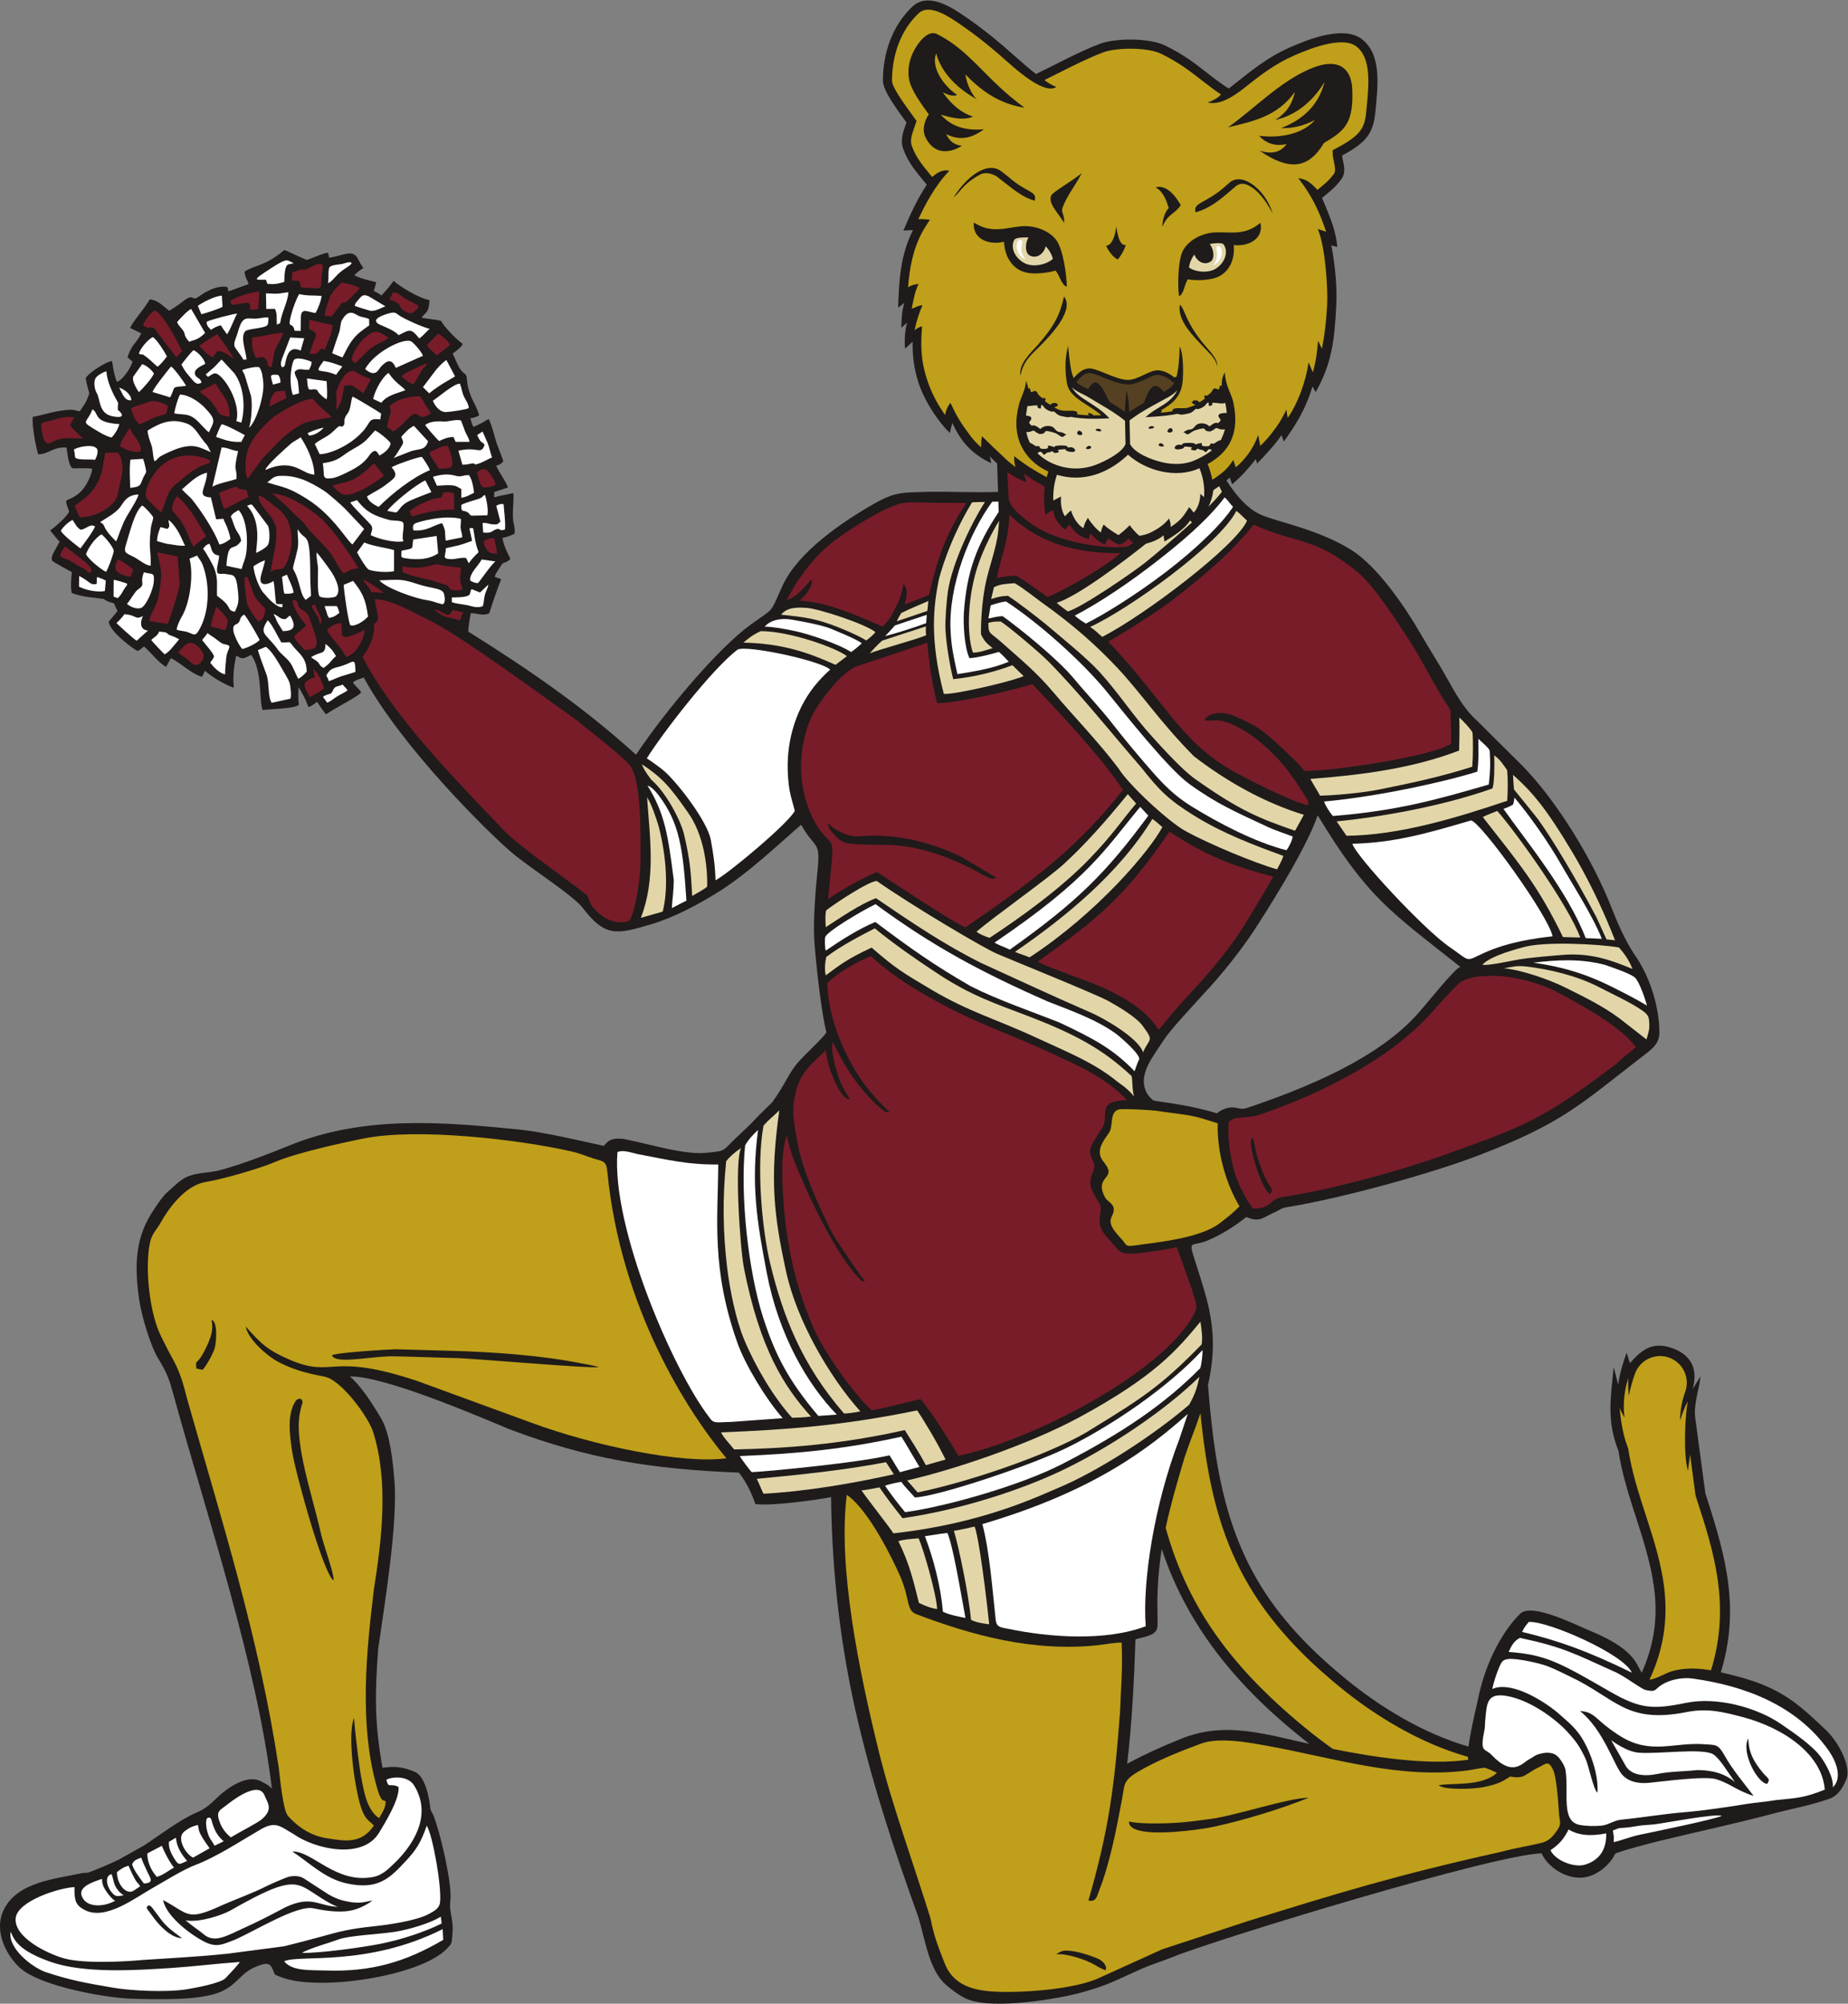
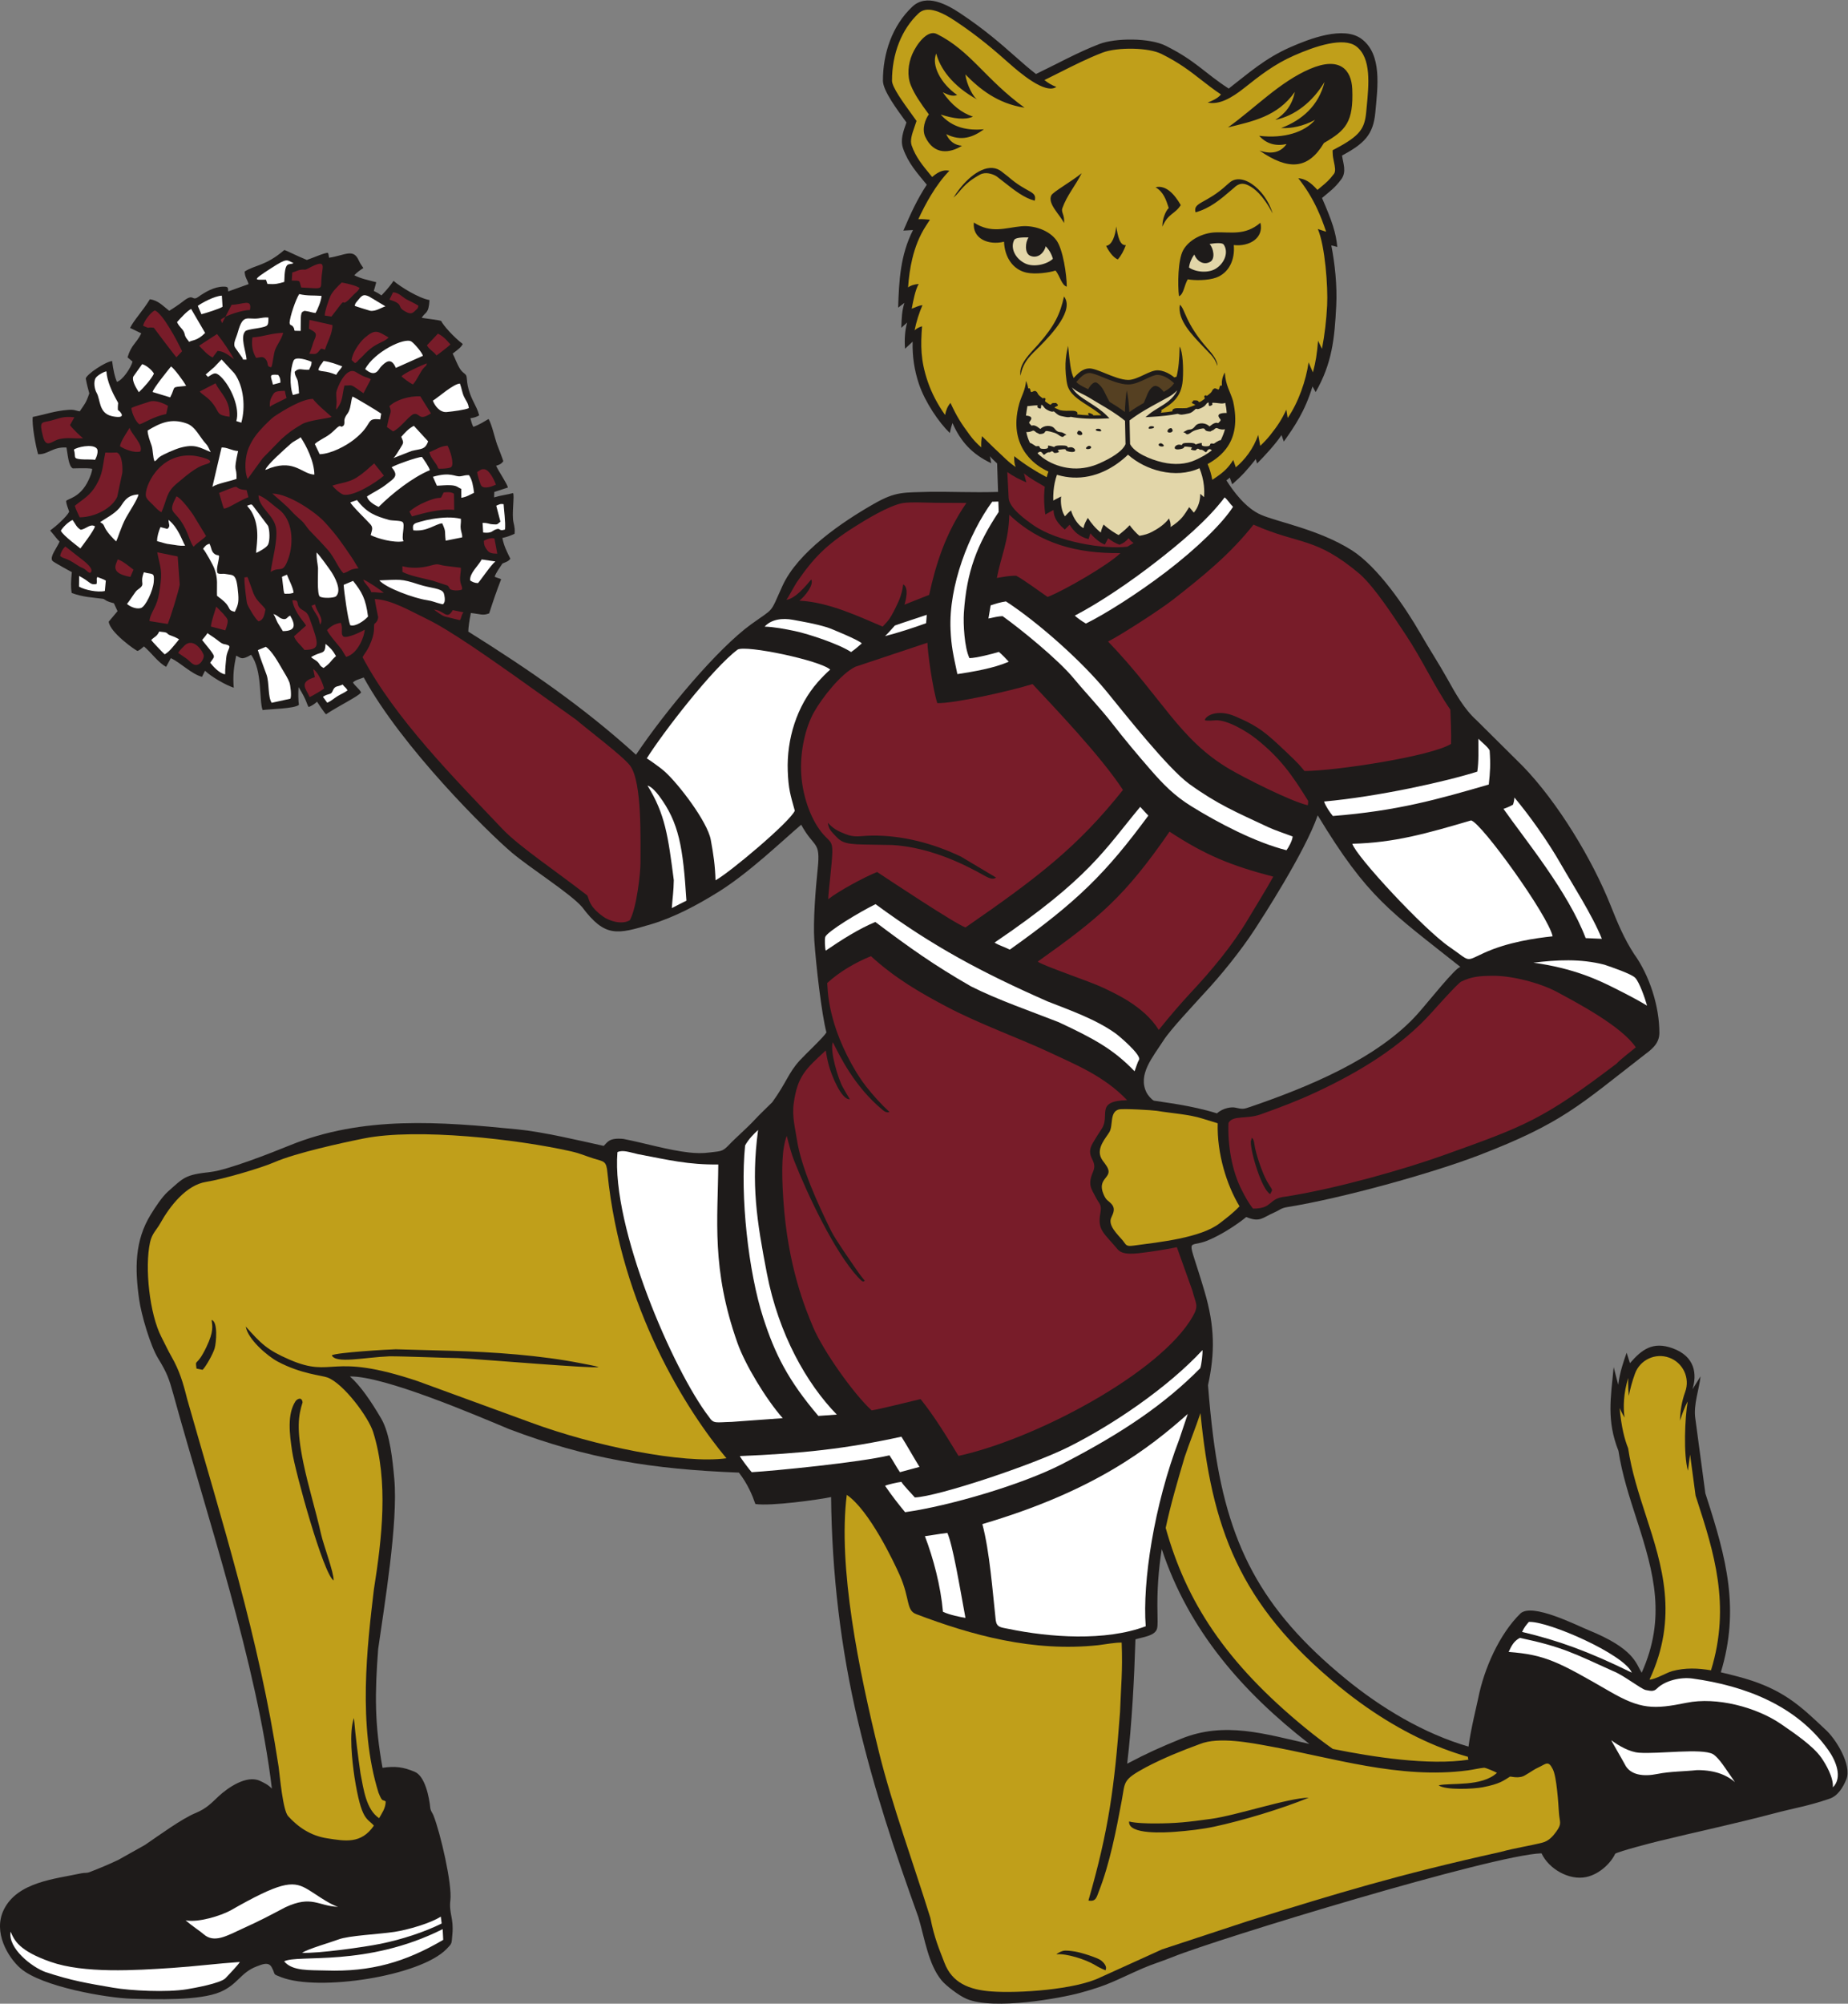
<svg xmlns="http://www.w3.org/2000/svg" viewBox="0 0 689.76 747.587" height="747.587" width="689.76" xml:space="preserve" id="svg2" version="1.1">
  <rect x="0" y="0" width="689.76" height="747.587" fill="#808080" stroke="none" />
  <defs id="defs6" />
  <g transform="matrix(1.333,0,0,-1.333,0,747.587)" id="g10">
    <g transform="scale(0.1)" id="g12">
      <path id="path14" style="fill:#1e1b1a;fill-opacity:1;fill-rule:evenodd;stroke:none" d="m 3666.25,727.07 c -187.36,145.512 -337.81,317.54 -413.29,545.37 -9.09,-57.41 -13.62,-116.69 -11.88,-183.16 -0.11,-10.56 1.42,-31.81 -1.74,-40.78 -6.92,-19.56 -39.96,-22.27 -60.06,-28.72 -3.42,-110.729 -9.83,-235.948 -23.13,-347.979 56.84,29.91 92.8,45.98 150.53,69.5 122.46,49.91 235.27,13.469 359.57,-14.231 z m -225.87,4633.27 c 56.07,43.37 101.79,84.75 172.82,115.95 51.86,22.77 149.41,61.18 200.03,22.45 56.91,-43.54 44.53,-132.92 37.65,-206.03 -5.85,-62.17 -31.64,-86.66 -93.17,-119.8 3.23,-21.99 13.31,-45.63 -1.97,-66.29 -18.98,-25.67 -33.04,-34.47 -54.07,-52.53 28.81,-66.19 38.76,-96.46 42.88,-136.99 l -16.76,4.25 c 9.86,-50.85 16.64,-112.5 13.73,-169.12 -4.71,-92.16 -11.4,-160.44 -57.64,-241.41 l -8.8,15.72 c -21.15,-69.35 -50.07,-111.54 -80.28,-154.18 l -6.54,18.11 c -16.46,-24.96 -47.9,-59.03 -68.42,-79.55 l -3.5,12.39 c -25.28,-31.64 -37.56,-45.39 -66.05,-70.58 l -6.84,18.62 c -1.84,-1.46 -5.33,-4.32 -9.38,-7.63 18.51,-29.56 53.7,-77.61 96.51,-96.23 47.02,-20.47 162.07,-40.99 254.1,-99.14 73.11,-46.19 150.2,-159.52 192.87,-233.79 25.79,-44.86 51.22,-83.46 74.56,-125.26 22.84,-40.95 47.25,-85.62 82.48,-117.15 l 129.38,-128.42 c 97.94,-101.04 194.9,-261.46 246.2,-390.7 18.06,-45.54 37.21,-91.78 65.14,-134.67 43.43,-60.03 71.19,-147.1 71.02,-221.12 -0.08,-32.52 -25.41,-48.66 -44.18,-63.2 -178.37,-138.27 -227.91,-189.64 -459.93,-278.82 -134.21,-51.59 -384.98,-120.87 -536.59,-145.35 -20.14,-3.26 -20.93,-8.05 -37.67,-15.27 -32.82,-14.18 -39.85,-28.91 -78.3,-12.71 -23.44,-19.13 -67.95,-49.38 -108.94,-66.04 -59.01,-23.98 -56.81,23.54 -7.87,-142.59 28.86,-97.94 29.31,-171.76 9.63,-261.99 3.77,-48.26 8.39,-96.37 14.47,-144.1 38.14,-299.13 132.72,-483.1 371.18,-678.17 98.92,-80.93 218.75,-153.18 343.75,-189.379 5.85,46.527 23.92,118.828 27.5,136.809 15.99,80.48 58.64,178.1 118.18,236.03 33.3,29.68 155.76,-32.77 189.92,-46.68 127.75,-52.018 132.74,-92.311 149.28,-119.491 68.47,152.901 35.4,276.711 -13.82,428.581 -20.44,63.04 -41.2,126.72 -51.19,192.41 -33.61,85.29 -21.68,147.57 -13.4,234.54 l 12.7,-49.37 c 4.51,35.73 15.61,67.16 23.62,89.5 l 9.29,-29.1 c 33.07,38.24 64.07,61.74 119.38,41.69 63.6,-23.07 68.51,-73.12 55.69,-114.8 l 22.56,36.18 c -4.46,-39.56 -20.35,-79.13 -14.56,-118.51 l 28.05,-209.09 3.41,-10.53 c 55.31,-170.8 93.54,-313.6 39.91,-490.231 14.98,-3.399 29.61,-7.239 43.75,-10.86 127.88,-32.75 177.58,-82.129 248.68,-148.949 28.12,-24.5 75.57,-99.352 58.85,-139.988 -9.29,-22.621 -23.52,-46.043 -46.9,-54.02 -61.36,-20.992 -97.29,-25.73 -156.16,-41.332 -107.33,-28.441 -216.87,-51.519 -323.97,-77.781 -16.33,-4.008 -109.23,-27.91 -120.08,-34.93 -11.16,-24.629 -42.85,-57.129 -81,-65.187 -48.04,-10.153 -104.91,22.636 -125.27,66.379 C 4181.63,417.148 3407.57,180.82 3284.87,131.18 3254.65,118.949 3225.09,110.141 3198.71,98.559 3122.23,64.969 3105.3,52.309 3024.4,30.332 2970.86,15.789 2783.72,-19.031 2706.68,13.379 c -22.51,9.473 -58.36,37.66 -69.8,51.402 -37.18,44.66 -47,115.117 -65.23,176.93 -67.68,188.559 -122.8,353.078 -168.88,546.898 -49.06,206.34 -73.43,416.891 -75.68,629.451 -35.41,-7.42 -168.09,-25.94 -212,-19.46 -8.25,23.94 -21.26,55.92 -46.13,87.9 -242.81,9.41 -422.74,38.16 -643.87,121.94 -93.15,38.99 -349.79,148.85 -445.277,147.19 29.297,-25.5 59.997,-70.57 87.737,-118.17 24.75,-42.51 31.83,-117.39 36.53,-168.98 11.08,-121.57 -28.71,-358.94 -45.16,-475.558 -9.55,-124.703 -10.16,-209.531 12.15,-332.641 h -0.01 c 35.5,5.16 57.27,2.367 89.99,-11.101 29.17,-12.039 40.95,-71.36 43.91,-102.739 1.94,-9.179 5.54,-11.41 8.57,-18.98 19.66,-49.211 53.06,-193.691 47.51,-237.981 -4.49,-35.91 9.84,-50.21 5.67,-94.531 -2.63,-28.07 0,-25.008 -16.13,-41.679 C 1176.43,76.641 892.77,33.781 787.969,73.93 c -27.367,10.5 -14.75,5.492 -27.34,28.218 -8.754,15.801 -26.043,8.293 -42.352,2.012 C 673.164,86.769 666.406,54.398 617.465,33.109 559.613,7.941 435.762,12.121 368.355,14 299.375,15.91 116.711,47.391 57.402,99.039 22.977,129.02 -20.477,199.93 10.723,263.242 49.059,341.051 154.516,349.09 227.305,364.898 c 10.289,2.231 14.312,-0.168 24.238,3.661 24.746,9.57 54.164,21.703 79.906,34.043 l 74.352,41.679 c 39.293,26.778 102.808,73.199 141.133,89.071 31.636,13.089 44.218,27.66 65.918,47.859 23.511,21.859 77.613,60.687 115.671,42.18 11.094,-5.391 21.239,-9.59 32.766,-21.379 -41.508,347.75 -182.848,765.718 -275.344,1101.768 -12.554,45.62 -18.179,61.59 -43.265,102.51 -22,35.9 -47.012,122.14 -53.016,164.46 -12.215,86.01 -13.078,164.82 32.949,238.88 12.043,19.39 30.77,48.49 47.77,63.57 45.305,40.12 47.078,46.62 119.351,54.76 47.469,5.37 170.602,53.61 220.125,73.88 205.941,84.31 424.161,66.76 640.301,45.22 73.13,-7.29 173.19,-31.44 240.32,-46.12 11,10.7 14.93,23.3 54.98,19.57 61.18,-12.07 126.42,-31.72 183.81,-38.01 19.4,-2.13 37.54,-2.79 59.32,0.18 28.35,3.85 33.61,1.29 51.31,19.83 23.2,24.28 51.29,47.65 74.13,72.5 12.33,13.38 33.72,33.56 48.43,48.26 40.6,56.4 44.56,81.48 76.96,116.95 16.4,17.94 66.75,64.79 74.61,78.28 -13.61,51.55 -29.24,188.65 -33.93,257.72 -3.59,52.93 3.54,143.99 9.5,200.39 8.41,79.87 -9.69,56.12 -46.22,123.29 -52.04,-44.1 -145.21,-134 -230.91,-187.48 -58.12,-36.27 -123.62,-71.52 -189.29,-91.08 -95.4,-28.4 -128.81,-37.82 -193.25,48.05 -32.74,38.18 -145.95,109.2 -197.96,153.42 -66.14,56.24 -305.65,292.39 -413.52,489.19 -10.19,-4.16 -22.79,-6.61 -30.212,-13.94 6.317,-10.67 16.882,-16.61 22.952,-27.82 -7.66,-11.1 -61.467,-36.75 -98.331,-61.24 -3.074,1.97 -23.07,31.46 -25.125,35.19 -7.148,-6.47 -14.351,-11.31 -23.48,-14.96 -6.496,9.97 -3.41,15.45 -28.231,55.84 -1.261,-16.11 -0.902,-38.58 0.926,-49.72 -12.484,-10.77 -80.215,-11.55 -101.672,-14.52 -10.16,28.29 -0.214,110.13 -32.191,154.71 -27.293,-16.38 -28.902,-8.18 -41.793,-2.42 -6.43,-31.08 -9.633,-55.07 -6.816,-89.74 -22.309,7.37 -61.434,29.54 -80.446,47.41 l -8.441,-16.99 c -30.106,8.16 -59.262,39.2 -87.266,52.34 l -13.097,-24.33 c -22.586,11.98 -41.071,39.35 -62.196,57.12 -7.656,-6.37 -9.336,-8.73 -17.687,-12.73 -4.86,0.63 -78.172,52.09 -80.879,82.11 l 24.652,29.32 -10.207,22.15 c -24.051,6.01 -23.781,9.83 -29.125,12.24 -31.754,4.32 -56.48,4.46 -88.988,16.47 -3.027,16.54 -2.25,32.7 0.332,58.48 -3.234,1.41 -52.242,28.33 -54.414,31.5 -8.168,11.9 12.711,36.06 20.066,53.93 -7.64,7.07 -15.429,18.71 -26.367,30.91 14.934,10.86 45.367,37.38 53.262,52.52 -3.535,11.71 -7.602,18.85 -8.5,29.86 2.004,6.71 39.418,7.88 63.012,59.32 3.875,8.44 10.07,23.04 9.761,31.12 -13.906,3.12 -53.238,0.74 -54.011,1.13 -12.692,5.58 -14.622,43.34 -17.864,58.38 -39.273,2.24 -50.703,-19.68 -79.418,-18.79 -7.265,25.67 -17.414,80.37 -15.117,104.38 34.238,6.68 60.711,16.95 99.566,19.8 17.231,1.26 19.52,-1.93 32.075,-4.18 14.004,20.88 17.402,22.6 26.84,50.38 -3.219,11.23 -6.637,24.12 -9.997,41.73 3.137,11.94 53.961,46.29 73.821,48.86 3.582,-26.64 7.195,-43.31 13.297,-58.26 15.449,3.36 39.949,39.91 43.91,56.62 l -13.977,11.91 c 11.047,36.23 23.707,37.46 38.535,67.12 l -31.437,15.19 c 11,22.37 35.805,47.74 55.519,80.31 23.969,-3.66 35.465,-18.05 54.122,-32.36 9.375,5.54 29.156,18.8 38.335,26.11 31.446,25.05 24.223,-0.68 42.754,12.57 19.5,13.94 45.278,28.96 71.02,28.92 14.062,-0.02 12.062,-3.05 13.055,-13.47 l 57.101,20.55 c -3.375,12.45 -10.789,19.27 -11.078,35.21 29.984,18.98 58.988,15.5 111.012,60.18 8.562,-2.28 28.468,-13.49 63.082,-27.76 9.937,2.88 52.836,21.72 58.929,19.77 2.325,-3.1 2.133,-7.82 3.305,-13.63 45.434,7.02 67.516,26.56 82.752,-6.59 4.54,-9.86 7.02,-12.87 13.29,-22.14 -11.73,-8.03 -17.956,-12.18 -25.405,-20.27 18.535,-9.78 40.855,-13.86 61.495,-19.52 -1.7,-7.39 -4.55,-16.22 -6.79,-24.48 10.66,-5.05 15.52,-8.23 21.4,-12.46 19.62,20.45 28.14,32.5 33.82,40.77 18.91,-16.41 70.29,-48.43 100.7,-53.78 -2.08,-39.76 -12.2,-32.85 -21.83,-49.61 9.64,-1.89 51.1,-6.51 54.56,-8.94 5.14,-11.4 34.29,-44.59 60.35,-64.41 -4.15,-8.51 -12.51,-15.06 -28.17,-26.8 7.23,-13.9 11.96,-29.23 20.63,-42.86 6.38,-10.01 12.4,-11.87 16.28,-16.92 5.61,-7.27 -1.7,-26.08 18.69,-69.59 8.75,-18.67 13.9,-26.01 18.63,-43.57 -7.78,-4.53 -13.2,-6.22 -24.8,-8.1 2.29,-4.86 2.5,-13.46 8.48,-24.06 20.42,7.73 29.7,14.77 42.54,22.01 8.93,-14.24 17.8,-54.85 24.09,-71.91 2.67,-7.23 15.71,-40.19 17.23,-46.19 -6.27,-8.8 -13.3,-10.65 -20.22,-12.75 6.37,-14.66 31.74,-51.36 32.96,-61 l -37.99,-12.36 -0.55,-15.16 c 19.55,5.91 38.33,7.78 52.91,12 4.94,-5.19 -4.07,-59.62 1.37,-81.93 3.12,-12.77 4.28,-21.82 3.05,-32.01 -12.18,-5.42 -21.41,-9.04 -34.19,-11.65 4.26,-22.12 12.27,-37.77 22.36,-58.14 -5.54,-7.72 -12.58,-9.2 -22.18,-13.44 -6.67,-10.65 -17.97,-24.76 -21.77,-37.12 9.98,-4.19 12.31,-3.83 18.16,-6.81 -13.7,-35.48 -22.25,-60.47 -33.49,-95.57 -18.09,-6.93 -23.64,-1.89 -51.34,0.99 -4.39,-22.21 -6.97,-40.39 -7.14,-52 169.38,-106.21 322.82,-211.22 469.56,-344.64 84.78,125.94 229.94,298.3 322.44,365.11 66.69,48.17 51.18,26.9 87.46,107.05 42.83,94.67 166.38,178.91 257,230.5 61.46,35 82.42,30.83 156.06,33.23 58.63,0.78 117.15,-2.49 190.84,-0.32 l -2.63,79.69 c -7,6.43 -14.68,13.63 -20.15,20.11 l 3.66,-19.43 c -53.02,25.04 -85.24,59.61 -108.57,112.57 -2.31,-6.44 -5.41,-17.91 -7.28,-28.12 -29.93,28.54 -69.15,85.78 -86.37,136.63 -12.79,37.77 -19.04,77.4 -17.87,119.14 l -21.23,-19.76 c -2.02,23.82 -0.7,50.22 5.84,73.33 l -16.3,-14.81 c 0.94,28.14 1.54,47.84 8.77,69.86 l -17.66,-13.46 c 2.39,75.62 6.08,147.26 41.64,217.26 l -26.93,-1.52 c 20.45,47.81 38.41,87.21 65.45,128.39 -26.45,32.52 -51.75,59.58 -66.35,101.65 -8.43,24.29 0.65,47.29 9.4,72.64 -26.02,35.89 -65.78,88.63 -65.83,116.9 -0.13,76.32 26.07,154.25 82.51,207.28 39.37,36.97 95.96,6.67 134.59,-19.05 68.69,-45.74 114.41,-86.11 153.32,-120.46 20.52,-18.12 39.1,-34.52 58.14,-49.07 58.81,28.14 116.65,60.56 177.28,83.81 45.54,17.47 140.91,17.61 185.7,-4.7 84.79,-42.22 108.56,-75.89 176.68,-119.9 z M 4089.3,2901.77 c -197.07,156.53 -258.97,192.03 -399.65,424.37 -35.8,-103.45 -158.95,-292.58 -175.25,-317.69 -39.13,-60.31 -96.63,-131.61 -145.34,-183.27 -27.01,-30.27 -91.11,-97.6 -111.44,-129.34 -30.23,-47.26 -72.88,-95.65 -46.9,-146.26 3.61,-7.02 14.17,-19.53 20.45,-22.04 28.34,-4.91 102.64,-12.66 176.44,-35.52 17.57,16.05 42.05,18.04 50.26,16.23 22.67,-5 23.99,-4.59 44.61,2.48 157.27,53.98 354.42,133.84 467.16,259.98 29.72,33.26 106.81,131.06 119.66,131.06 v 0" />
      <path id="path16" style="fill:#c09f1a;fill-opacity:1;fill-rule:evenodd;stroke:none" d="m 4618.67,907.102 c 81.96,175.168 34.74,320.968 -9.15,456.378 -20.96,64.65 -41.28,127.37 -50.61,191.18 -9.9,24.1 -19.18,59.87 -23.84,112.81 0,0 5.44,-13.07 13.65,-26.98 -3.88,29.94 -2.95,67.61 10.35,110.98 0,0 -0.83,-24.34 1.66,-50.4 3.94,20.45 9.59,41.21 17.29,62.37 14.08,38.83 56.97,58.9 95.8,44.82 38.83,-14.07 58.89,-56.97 44.82,-95.79 -9.59,-26.36 -13.95,-53.23 -14.51,-80.59 12.43,39.35 21.43,53.59 21.43,53.59 -7.79,-46.25 -12.17,-148.01 0.72,-193.73 l 6.03,45.23 15.4,-114.86 4.18,-12.92 c 46.13,-142.32 95.28,-294.1 39,-476.081 -35.26,6.09 -72.11,7.883 -109.25,-2.371 -15.13,-4.179 -47.87,-23.707 -62.97,-23.636 z M 4028.22,611.25 c 35.1,7.691 120.72,-4.691 163.26,34.891 -4.73,2.98 -31.72,14.629 -35.91,14.3 -11.43,-0.882 -32.08,-5.589 -45.34,-7.351 -190.99,-25.551 -381.16,36.09 -558.66,68.058 -46.78,8.442 -139.23,27.211 -192.3,5.454 -53.05,-19.5 -99.71,-38.321 -150.22,-64.622 -66.75,-36.109 -58.16,-40.019 -68.06,-93.171 -15.49,-83.118 -33.48,-176.278 -64.19,-254.528 -6.32,-16.101 -7.89,-29.441 -29.16,-25.562 57.17,198.351 72.97,318.41 88.51,527.582 2.65,74.918 7.62,112.32 4.56,194.389 -17.21,0.6 -46.33,-4.88 -65.06,-7.15 -183.58,-19.821 -355.55,28.14 -509.87,86.69 -29.05,10.55 -17.17,42.6 -46.13,108.36 -17,38.63 -85.81,182.96 -148.64,225.66 -25.21,-201.65 33.52,-490.66 90.45,-721.328 35.92,-145.563 98,-315.641 143.65,-462.844 11.4,-58.137 25.28,-88.246 39.31,-125.308 21.41,-56.579 69.04,-75.782 131.32,-80.43 75.54,-5.648 235.5,4.781 305.92,39.629 l 172.36,78.16 239.52,78.91 c 251.73,78.281 417.36,129.172 708.48,193.82 42.74,11.551 78.86,16.442 116.32,25.86 17.89,4.492 29.41,17.222 39.33,30.992 16.8,23.348 9.22,25.199 7.38,53.43 -1.77,27.281 -6.22,99.218 -16.87,120.73 -13.14,26.551 -18.79,15.219 -42.87,4.289 -14.19,-6.441 -35.04,-23.219 -45.37,-25.121 -15.05,-2.769 -20.26,-0.559 -31.55,0.742 -18.64,-11.449 -28.24,-20.543 -76.47,-29.902 -25.1,-4.867 -104.43,-8.82 -123.71,5.371 h 0.01 z m -363.53,-34.641 c -56.74,-0.488 -202.15,-49.488 -272.99,-59.211 -66.03,-9.046 -97.39,-12.937 -162.41,-12.867 -15.08,0.071 -49.18,0.598 -67.77,5.438 -3.45,-38.071 104.07,-30.731 129.03,-28.828 35.37,2.679 75.67,7.191 108.74,14.257 79.64,17.012 189.27,50.024 265.4,81.211 v 0 z M 3095.3,93.481 c 5.7,9.661 -3.58,20.808 -12.51,27.77 -9.53,7.422 -56.2,22.34 -73.45,24.852 -9.83,1.418 -25.01,3.957 -33.61,1.468 -7.58,-2.191 -16.24,-7.3 -17.69,-9.398 27.81,3.18 82.87,-14.793 107.21,-29.531 9.37,-5.661 16.84,-9.692 30.05,-15.161 v 0 z M 1046.91,498.391 c -19.25,22.308 -34.61,11.339 -54.398,136.109 -6.317,43.23 -15.813,124.789 -1.473,165.289 4.57,-52.828 11.871,-110.969 18.351,-155.16 8.67,-44.848 15.7,-101.07 52.16,-125.399 7.27,13.461 18.18,27.282 18.41,46.79 -9.02,7 -8.71,-4.09 -20.18,24.652 -58.59,187.867 -31.42,411.588 -13,568.118 22.59,142.51 41.61,302.9 -1.91,441.19 -13.24,42.07 -82.64,135.39 -127.53,152.61 -16.293,6.25 -74.645,9.87 -139.953,44.78 -28.61,15.31 -83.449,62.22 -89.266,98.01 42.785,-48.18 60.293,-65.68 122.406,-92.6 125.567,-54.42 109.828,23.24 359.263,-60.35 l 316.75,-115.78 c 177.89,-65.75 426.34,-116.75 547.5,-100.03 -109.55,130.89 -295.27,420.35 -333.09,798.28 -3.09,34.77 -9.36,31.69 -39.21,40.9 -22.63,6.97 -35.3,13.72 -62.89,19.96 -150.49,34 -430.74,65.77 -579.69,36.1 -61.812,-12.31 -191.371,-40.65 -251.308,-66.8 -37.016,-16.13 -144.063,-47.5 -190.551,-54.78 -55.938,-8.77 -101.957,-68.12 -128.762,-116.37 -10,-18.02 -22.98,-27.99 -28.422,-52.89 -15.461,-70.86 -1.137,-201.22 31.762,-264.86 10,-19.36 18.414,-37.75 28.281,-55 21.895,-38.31 32.262,-71.75 43.742,-118.18 97.161,-341.79 201.528,-668.46 256.278,-1030.148 3.672,-27.953 11.914,-121.742 26.578,-137.852 28.656,-31.511 63.687,-54.941 108.676,-61.96 50.582,-7.891 95.746,-16.891 131.476,35.371 v 0 z m 629.26,1283.529 c -10.38,3.55 -33.84,7.57 -46.11,10.02 -115.74,23.08 -249.22,32.21 -367.26,35.5 l -154.6,4.3 c -17.08,-0.17 -167.071,-9.04 -179.137,-16.94 11.234,-24.31 90.777,-5.56 161.487,-2.77 36.03,0.33 159.74,-4.72 192.14,-4.94 70.07,-3.54 381.86,-30.36 393.48,-25.17 v 0 z M 934.059,1184.76 c 1.629,20.22 -28.282,98.97 -35.188,129.9 -14.519,65.05 -35.949,133.66 -49.398,198.84 -19.868,96.32 -14.043,132.15 -2.215,169.72 -2.34,17.15 -16.242,8.58 -19.832,3.06 -23.625,-36.34 -16.84,-91.36 -9.352,-140.93 8.778,-58.06 87.789,-343.77 115.985,-360.59 v 0 z m -383.84,592.92 17.09,-3.47 c 10.14,10.41 28.996,44.38 33.605,59.83 4.828,16.19 9.598,75.34 -8.281,79.74 1.609,-16.25 7.074,-30.58 -15.012,-76.43 -28.219,-58.57 -31.461,-29.5 -27.402,-59.67 v 0 z M 3470.7,2231.89 c -36.12,59.67 -63.37,147.93 -61.06,232.37 l -41.33,12.74 c -38.52,12.44 -87.51,15.14 -129.26,22.14 -10.72,1.79 -94.67,6.91 -106.33,3.77 -26.06,-7.01 -15.53,-43.95 -26,-62.62 -8.92,-15.88 -37.77,-44.62 -23.25,-73.68 5.06,-10.12 15.47,-19.23 19.48,-31.04 8.31,-24.44 -30.75,-26.85 -13.39,-68.99 8,-19.4 12.81,-17.43 22.46,-27.94 11.37,-12.35 6.12,-24.59 -0.43,-38.53 -10.15,-21.54 18.24,-47.5 30.98,-62.51 11.44,-13.49 8.36,-18.86 32.25,-15.63 70.71,9.56 187.38,21.26 240.73,62.7 18.97,14.75 35.33,26.65 55.15,47.22 v 0 z m -847.73,3281.34 c -26.34,13.05 -56.94,-29.64 -68.62,-56.63 -11.58,-26.74 -15.01,-60.44 -3.85,-87.35 10.45,-25.21 25.76,-47.84 50.39,-81.12 -9.75,-12.8 -20.44,-40.81 -10.07,-62.87 24.08,-51.26 68.47,-46.4 102.71,-24.96 -19.64,1.66 -34.77,11.78 -44.15,32.64 42,-21.23 75.11,-8.89 105.58,13.44 -45.79,-3.75 -87.96,4.05 -120.95,41.28 37.03,-11.76 68.58,-15.77 90.23,-5.77 -31.28,10.27 -59.6,32.3 -84.47,68.16 13.43,-6.42 26.88,-12.93 40.32,-7.67 -46.18,31.99 -72.71,83.66 -58.55,116.14 10.3,-39.99 43.67,-90.23 116.14,-129.59 -12.79,6.4 -31.53,44.16 -34.55,71.04 39.83,-40.64 89.75,-81.44 165.58,-93.12 -110.71,80.47 -150.9,159.43 -245.74,206.38 v 0 z m 356.28,-734.75 c 28.95,-37.37 -32.13,-103.52 -68.47,-140.09 -22.45,-22.6 -46.02,-40.59 -53.31,-81.84 -6.21,33.11 28.66,63.89 49.47,87.56 47.32,53.78 61.86,86.53 72.31,134.37 v 0 z m 401.42,-145.09 c 9.36,-10.67 28.63,-31.37 28.08,-49.23 -8.12,24.1 -16.95,29.49 -39.38,53.46 -29.5,31.5 -73.35,73.97 -65.73,117.71 15.12,-11.99 13.98,-50.12 77.03,-121.94 v 0 z m -79.41,145.76 c -4.14,31.66 -3.01,101.82 11.43,128.41 16.42,30.27 55.83,49.04 90.24,50.33 43.13,1.63 83.1,-9.97 126.23,26.85 10.04,-42.63 -30.63,-67.24 -74.58,-62.4 3.91,-41.79 -14.04,-78.1 -49.21,-91.03 -23.62,-8.7 -62.38,-8.15 -79.52,-4.76 -10.33,-16.79 -10.96,-41.46 -24.59,-47.4 v 0 z m -314.28,26.83 c 0,32.87 -10.52,104.36 -28.8,129.58 -20.82,28.72 -63.56,42.63 -98.87,39.36 -44.25,-4.1 -83.52,-21.28 -132.47,10.56 -4.57,-44.87 40.25,-64.58 84.48,-53.76 1.59,-43.19 24.75,-77.87 62.39,-86.39 25.28,-5.72 64.79,0 81.83,5.76 12.79,-15.76 16.73,-40.88 31.44,-45.11 v 0 z m 110.22,114.05 c 6.84,-14.17 19.25,-32.22 32.59,-37.95 10.06,11.2 17.03,25.07 22.6,40.11 -16.81,-1.58 -22.29,24.27 -26.87,52.32 -2.58,-24.54 -10.79,-51.78 -28.32,-54.48 v 0 z m -199.88,126.54 c -29.34,7.41 -56.16,28.5 -86.6,52.43 -6.43,5.06 -13.02,10.23 -18.63,14.54 -0.85,0.65 -1.65,1.2 -2.37,1.65 -10.82,6.62 -30.51,12.71 -45.46,4.51 -48.25,-26.45 -52.35,-45.47 -74.52,-64.56 4.74,7.71 9.94,15.26 15.47,22.47 16.74,21.85 36.23,40.01 55.35,50.49 20.94,11.49 41.78,14.12 59.19,3.41 1.41,-0.9 2.74,-1.82 3.96,-2.75 7.24,-5.55 13.13,-10.17 18.86,-14.68 54.52,-47.81 81.72,-39.29 74.75,-67.51 v 0 z m 82.01,-62.69 c -11.2,23.69 -47.04,54.24 -35.53,77.76 4.71,9.59 57.44,39.19 84.96,61.91 -17.29,-34.88 -41.33,-61.68 -54.24,-98.39 -3.83,-10.9 7.2,-18.72 4.81,-41.28 v 0 z m 256.29,100.31 c 29.59,7.04 53.43,-20.23 70.55,-49.91 -15.84,-25.46 -35.99,-23.43 -51.36,-60.48 -0.64,20 8.42,43.54 17.76,52.25 -7.68,23.67 -14.64,44.79 -36.95,58.14 v 0 z m 199.71,6.58 8.17,6.98 c 3.97,3.38 8.43,5.75 13.26,7.17 11.75,3.47 25.25,1.11 38.72,-5.8 12.44,-6.37 25.07,-16.72 36.22,-29.83 13.57,-15.98 25.17,-36.27 31.8,-58.71 -27.64,53.59 -52.89,71.08 -65.93,77.76 -8.07,4.14 -23.66,12.37 -41.71,-5.22 l -8.08,-6.89 c -30.62,-26.22 -59.66,-51.07 -100.22,-62.22 -7.87,28.91 30.36,23.57 87.77,76.76 v 0 z m 3.05,160.89 c 76.47,54.72 144.81,127.34 229.42,163.66 84.01,36.08 116.33,-2.63 118.57,-56.15 3.86,-92.75 -18.36,-115.93 -79.25,-151.08 -44.76,-75.09 -100.21,-76.8 -180.4,-21.23 34.34,-11.4 59.41,-4.91 75.84,18.24 -29.89,-6.42 -55.87,0.01 -76.8,23.04 70.89,-8.49 127.85,10.86 156.47,44.63 -34.19,-18.06 -65.51,-24.17 -95.06,-22.91 58.28,22.08 105.04,62.31 121.62,129.09 -33.67,-56.41 -83.55,-94.95 -137.9,-106.16 27.36,16.6 47.17,41.03 54.71,78.22 -48.86,-69.43 -118.75,-82.24 -187.22,-99.35 v 0 z m -56.99,-942.28 c 5.89,-13.99 10.36,-28.61 13.07,-44 l 3.47,2.27 c 30.87,20.22 42.05,32.66 55.21,53.28 l 5.99,-17.12 c 0.42,-1.2 0.79,-2.41 1.11,-3.61 24.66,20.69 49.35,51.34 62.73,90.92 2.74,-14.58 3.09,-16.13 5.75,-30.72 10.15,9.55 19.56,19.44 27.88,29.91 20.74,26.11 32.38,43.82 45.12,71.33 l 3.9,-23.21 c 29.46,42.24 51.57,105.17 58.43,155.72 l 12.18,-28.17 c 8.23,31.02 11.26,51.07 14.43,88.57 l 10.89,-22.63 c 7.71,39.96 12.38,80.7 14.49,121.61 2.63,51.56 -5.65,166.26 -26.07,213.79 l 23.26,-7.6 c -7.43,22.36 -15.45,43.38 -24.92,63.72 -13.77,29.54 -30.6,57.61 -53.15,86.15 19.5,-2.31 32.68,-9.56 53.77,-32.85 3.61,3.06 6.92,5.8 10.03,8.37 13.74,11.37 23.52,19.45 36.27,36.71 5.31,7.18 2.63,20.01 -0.04,32.84 -1.75,8.36 -3.5,16.72 -3.66,25.36 l -0.13,7.85 6.99,3.65 c 35.39,18.48 56.46,33.17 68.86,48.85 11.76,14.87 16.1,31.66 18.24,54.69 l 1.26,13.35 c 6.17,64.15 13.25,137.69 -29.02,170.03 -17.93,13.71 -46.77,13.65 -77.76,7.39 -33.06,-6.68 -68.35,-20.54 -96.57,-32.94 -55.84,-24.52 -96.44,-56.69 -139.6,-90.91 -36.05,-28.58 -70.32,-47.59 -102.23,-40.68 10.58,3.83 28.67,11.6 37.19,22.68 -21.23,14.2 -38.73,27.85 -55.99,41.31 -30.55,23.85 -60.35,47.09 -110.48,72.05 -18.33,9.14 -48.24,13.89 -78.93,14.62 -32.67,0.78 -65.65,-3.01 -86.26,-10.92 -40.94,-15.71 -80.76,-35.77 -120.59,-55.82 -13.99,-7.05 -27.99,-14.11 -42.05,-20.97 10.6,-8.5 21.59,-14.99 33.37,-19.16 -31.15,-22.17 -104.55,41.64 -132.15,66.01 -38.2,33.72 -83.09,73.36 -150.51,118.26 -21.6,14.38 -42.64,25.71 -61.32,30.07 -16.25,3.79 -30.63,2.05 -41.67,-8.32 -24.45,-22.95 -42.65,-51.25 -54.92,-82.2 -13.27,-33.45 -19.67,-70.06 -19.6,-106.48 0.03,-17.8 30.98,-60.48 54.8,-93.3 l 13.87,-19.31 -5.74,-16.92 c -6.88,-19.82 -12.92,-37.24 -7.9,-51.72 11.18,-32.2 30.46,-55.55 52.08,-81.74 l 5.35,-6.48 c 21.34,18.67 35.76,20.08 48.2,17.47 -18.75,-19.22 -36.11,-42.72 -52.34,-69.67 -12.19,-20.24 -23.7,-42.35 -34.64,-66 10.19,0.9 22.25,-0.59 32.54,-1.24 l -11.8,-18.28 c -17.73,-27.48 -29.82,-58.33 -37.76,-91.59 -6.04,-25.28 -9.72,-52.02 -11.69,-79.83 6.69,5.22 16.33,8.46 29.75,9.71 -9.68,-17.05 -14.83,-45.06 -19.57,-69.2 10.61,3.63 18.58,8.63 30.13,9.82 -9.39,-21.22 -17.52,-47.42 -22.04,-70.36 6.08,5.5 13.37,9.17 20.88,11.36 -4,-53.88 -4.36,-95.08 15.65,-154.13 11.12,-32.85 27.62,-64.19 48.82,-94.2 2.79,13.86 6.74,23.94 15.13,33.79 17.81,-38.56 29.42,-56.7 54.48,-90.55 9.31,-12.56 19.84,-23.86 31.62,-33.88 -0.24,12.03 -0.18,19.39 2.17,31.26 22.91,-22.76 42.49,-41.59 67.87,-65.2 8.41,-7.82 17.17,-14.86 26.31,-21.05 -3.37,7.79 -4.34,18.02 -4.04,30.32 29.63,-23.47 61.3,-43.37 90.95,-58.83 1.4,5.26 3,10.49 4.86,15.71 -20.46,9.32 -39.73,22.62 -55.13,40.2 -22.43,25.57 -36.59,59.91 -34.35,103.78 0.75,14.49 3.28,29.97 7.9,46.45 5.72,20.78 17.44,38.02 18.84,63.42 3.21,-7.28 5.2,-14.37 6.3,-21.37 2.91,1.67 5.19,0.71 5.9,-4.62 1.64,-12.3 8.74,1.3 15.49,-3.09 8.47,-5.51 -0.65,-6.02 20.15,-20.43 -0.17,0.11 0.76,2.04 1.92,1.92 10.38,-1.09 0.61,-7.45 4.71,-10.44 22.87,-16.71 10.18,-4.03 23.3,-3.88 13.87,0.16 4.72,0.02 8.82,-2.53 9.58,-5.94 -8.13,-7.68 -6.46,-10.72 4.88,-2.41 9.94,-4.72 15.37,-6.84 10.54,-2.42 21.82,-1.59 33.93,-1.59 14.12,0 16.58,-6.36 13.35,-10.12 9.99,-1.3 21.16,-2.19 33.85,-2.56 -4.46,3.73 -4.38,9.89 7.27,3.86 2.09,-1.08 4.21,-1.46 4.38,-4.07 7.11,-0.05 14.67,0.06 22.71,0.32 -12.15,10.53 -25.77,19.22 -38.77,27.52 -27.35,17.45 -52.11,33.25 -57.29,61.13 l -1.33,7.13 c -7.49,51.47 0.33,80.39 4.24,98.66 4.72,-47.27 7.36,-72.75 15.71,-90.29 11.57,13.2 25.29,26.42 43.13,26.86 11.09,0.27 27.04,-6.23 45.02,-13.55 20.96,-8.54 44.83,-18.28 63.96,-18.61 13.86,-0.23 29.92,7.35 44.75,14.36 14.5,6.84 27.96,13.2 39.5,12.52 12.33,-0.73 23.49,-5.21 33.55,-11.42 4.19,-2.59 8.16,-5.46 11.93,-8.47 l 6.19,2.15 c 5.44,22.54 7.94,47.07 8.61,84.26 8.83,-13.94 11.16,-60.04 8.72,-93.64 -3.63,-49.97 -32.62,-67.67 -61.32,-85.13 3.65,-0.05 2.67,-3.91 -0.54,-6.51 12.29,1.14 23.23,2.52 33.1,4.1 -1.6,3.75 1.78,8.7 14.24,8.7 9.09,0 17.7,-0.46 25.88,0.33 8.76,2.65 16.44,5.53 23.53,8.54 -0.14,2.79 -15.67,4.64 -6.57,10.29 4.1,2.53 -5.04,2.68 8.83,2.52 13.11,-0.16 0.43,-12.83 23.29,3.88 4.1,3 -5.67,9.34 4.71,10.43 1.17,0.13 2.09,-1.8 1.93,-1.92 20.79,14.43 11.67,14.93 20.14,20.43 6.76,4.39 13.84,-9.21 15.49,3.1 0.73,5.36 3.39,6.64 6.8,5.37 -0.83,12.49 0.98,24.55 8.3,36.91 1.9,-36.24 15.32,-53.28 22.98,-79.92 12.77,-57.08 4.77,-96.96 -14.48,-126.45 -14.27,-21.84 -34.4,-37.48 -56.69,-49.98 v 0 z m -20.06,-2656.36 c 31.34,-317.78 105.53,-533.67 389.1,-765.649 25.03,-20.473 50.27,-39.57 75.6,-57.223 94.16,-65.597 191.06,-112.968 284.17,-139.046 0.21,-3.383 0.66,-6.153 1.43,-8.172 -110.98,-16.739 -266.15,7.281 -379.64,30.14 -25.91,18.36 -51.44,37.809 -76.48,58.282 -225.56,184.527 -334.47,355.918 -391.52,560.358 13.53,63.71 32.06,127.39 53.18,198.53 13.88,41.46 30.58,81.65 44.16,122.78 v 0" />
-       <path id="path18" style="fill:#ffffff;fill-opacity:1;fill-rule:evenodd;stroke:none" d="m 1194.85,498.211 c -16.84,-48.371 -29.36,-67.629 -59.9,-100.32 -44.34,-47.489 -77.23,-80.43 -164.891,-61.09 -60.332,13.32 -104.61,58.39 -151.579,89.199 55.93,2.141 121.399,-90.961 225.85,-71.48 29.51,5.511 48.15,28.07 63.84,42.332 57.56,57.488 98.81,136.046 51.88,213.207 -20.07,33 -71.14,22.582 -78.26,16.64 7.04,-26.64 9.02,-7.5 34.2,-20.019 3.25,-34.848 -39.36,-102.828 -54.38,-127.891 C 1015.63,402.082 882.188,432.32 822.328,474.602 786.852,494.41 772.18,514.379 726.109,485.57 670.367,453.41 607.258,411.262 547.734,388.582 512.395,375.121 463.793,344.41 429.281,324.98 377.938,296.102 296.523,232.301 237.914,261.91 211.285,275.371 207.844,289.391 208.551,326.371 165.523,324.43 49.473,287.711 43.949,239.781 37.766,186.039 133.27,139.18 181.191,126.359 c 54.297,-14.519 165.176,-8.961 218.336,-3.988 79.262,5.289 156.957,9.109 236.055,17.391 l 160.336,20.988 c 32.613,8.359 60.875,15.18 93.84,24.352 65.355,18.199 89.676,24.457 158.382,31.687 40.69,4.301 118.11,15.57 152.54,34.281 14.47,7.86 29.26,15.102 31.39,32.192 5.37,43.218 -20.57,189.308 -37.22,214.949 v 0 z M 509.641,183.441 c -29.453,21.661 -40.036,29.641 -55.172,47.598 l -28.074,37.332 c -3.872,3.777 -7.934,9.961 -13.29,4.629 -5.664,-5.621 -0.199,-7.961 13.434,-27.352 17.098,-24.347 51.637,-62.207 83.102,-62.207 v 0 z M 5109.49,599.211 C 5101.83,698.039 4994.8,772 4878.5,802.582 c -53.78,14.148 -98.21,25.148 -155.23,13.809 -171.07,-34.012 -197.16,37.961 -327.35,99.398 -21.92,10.332 -37.92,19 -60.72,28.09 -21.45,8.582 -85.11,22.961 -110.18,21.019 -17.37,-1.359 -20.99,-8.449 -27.47,-23.777 -6.73,-15.883 -15.76,-42.351 -18.94,-60.301 47.64,21.77 130.77,-23.699 182.15,-65.601 23.18,-21.231 37.26,-30.418 57.7,-56 24.61,-30.84 58.42,-106.168 54.58,-168.278 -10.28,4.481 -25.58,78.008 -33.06,93.911 -16.73,35.597 -26.99,49.929 -53.12,78.109 -33.34,35.891 -103.48,86.91 -166.83,98.16 -57.31,10.18 -56.98,-20.672 -61.31,-68.312 -1.21,-13.469 -0.22,-17.168 -2.26,-27.129 -13.47,-65.532 1.13,-49.438 19.81,-69.192 60.75,-64.316 86.86,-21.347 105.92,-12.297 5.07,2.411 16.79,11.168 22.23,12.93 16.63,5.399 38.39,9.68 54.33,-2.621 9.38,-7.25 22.92,-28.441 24.81,-40.82 9.74,-63.559 -13.7,-143.18 39.57,-153.231 19.84,-3.738 41.37,-3.89 60.78,-2.148 19.35,1.73 34.61,14.66 55.61,16.738 59.44,5.941 121.51,16.481 178.61,21.039 50.76,4.063 120.2,14.524 171.25,22.781 26.65,4.301 55.45,6.332 83.7,11.032 59.46,6.238 78.26,5.738 136.4,29.32 h 0.01 z m -161.21,16.148 c 9.52,15.7 3.12,12.36 -13.78,33.02 -24.6,30.07 -37.72,54.121 -39.3,94.211 -21.31,-39.559 27.4,-126.871 53.08,-127.231 v 0 z m -38.1,-33.679 c -25.99,34.468 -61.01,75.711 -81.16,112.89 -18.86,32.989 -23.62,29.149 -58.94,31.782 -84.72,5.41 -147.75,-29.68 -231.39,21.418 -15.73,9.621 -39.31,26.429 -52.66,38.402 -26.92,24.16 -34.93,31.109 -61.91,33.019 65.32,-52.222 94.8,-150.859 117.31,-177.281 15.58,-18.281 41.63,-26.988 75.66,-23.711 37.76,3.66 156.87,20 188.89,10.031 38.01,-11.832 58.14,-32.25 104.19,-46.55 h 0.01 z M 646.301,465.48 c 20.269,12.668 73.84,40.051 85.531,49.739 34.828,28.84 17.262,46.543 9.063,67.422 -17.641,45 -96.34,-18.852 -110.114,-29.461 -16.57,-12.75 -27.176,-15.442 -14.789,-47.141 6.481,-16.539 16.781,-29.348 30.309,-40.559 v 0 z M 322.363,287.949 c -8.16,4.942 -15.855,13.571 -24.683,26.461 -12.227,17.84 -11.11,25.469 -12.196,34.969 -24.832,-8.938 -78.007,-23.731 -50.281,-58.918 14.86,-18.852 52.57,-20.852 87.16,-2.512 v 0 z m 69.903,40.449 c -3.383,7.891 -4.485,6.032 -9.457,12.563 -7.329,9.609 -17.653,33.348 -22.746,44.969 -9.161,-1.008 -24.981,-10.61 -32.543,-17.719 -0.063,-32.59 23.441,-61.57 43.5,-53.563 3.335,1.34 17.742,11.582 21.246,13.75 v 0 z m 94.976,52.332 c -7.09,8.879 -19.09,26.301 -34.14,61.161 l -40.411,-21.18 c -0.914,-17.66 6.618,-43.473 26.489,-65.711 17.562,4.352 35.336,19.992 48.062,25.73 v 0 z m 53.563,28.2 46.148,26.031 c -36.871,50.918 -28.765,51.269 -32.875,65.277 -13.805,-3.367 -20.57,-6.078 -29.738,-12.289 -9.629,-6.558 -18.817,-12.508 -17.074,-29.359 2.07,-20.09 19.265,-43.598 33.539,-49.66 v 0 z m 60.07,33.179 25.477,12.493 c -14.989,13.57 -23.075,23.859 -31.684,50.289 -2.504,7.679 -2.793,21.058 -15.141,14.109 -6.871,-14.289 1.727,-47.32 10.043,-58.719 4.016,-5.511 7.5,-12.23 11.305,-18.172 v 0 z M 346.34,303.488 c -11.141,6.742 -17.379,14.731 -23.75,26.192 -4.652,8.351 -7.102,28.242 -10.563,33.019 -23.48,-6.929 -10.203,-43.91 7.934,-58.14 7.852,-6.149 16.953,-2.297 26.379,-1.071 v 0 z m 56.515,32.981 c 29.579,1.269 18.344,14.41 9.629,32.812 -8.046,17.008 -12.957,27.91 -17.074,39.547 -14.019,-5.867 -19.047,-5.969 -25.574,-18.547 4.473,-16.699 22.414,-39.609 33.019,-53.812 v 0 z m 121.036,63.14 c -26.7,30.973 -29.571,50.5 -31.262,65.071 l -19.707,-11.668 c -1.453,-17.903 7.027,-33.321 13.976,-45.051 14.133,-23.902 15.715,-17.07 36.993,-8.352 v 0 z M 4518.53,452.25 c 24.6,5.352 44.54,14.648 73.04,20.629 36.23,7.582 206.28,42.473 229.37,52.691 -12.59,7.989 -161.89,-20.34 -187.34,-23.449 -14.57,-1.801 -28.1,-1.641 -41.99,-3.68 -11.84,-1.73 -25.69,-4.589 -37.67,-5.511 -26.97,-2.09 -16.36,-0.032 -37.74,-8.098 0.51,-6.223 1.64,-8.75 2.47,-16.492 0.88,-8.16 -0.49,-5.11 -0.14,-16.09 v 0 z m -21.06,24.449 c -48.69,-9.679 -81.29,-3.758 -105.33,10.852 -14.34,-28.321 -26.58,-41.371 -50.71,-58.039 13.85,-29.223 66.12,-49.371 96.37,-40.41 37.4,11.078 61.11,39.257 59.67,87.597 v 0 z M 1043.22,288.582 c -21.38,-2.223 -34.34,-12.383 -85.157,0.816 -13.454,3.512 -26.153,9.774 -37.172,15.813 l -64.536,41.75 c -11.914,9.027 -25.203,12.391 -44.949,8.988 -10.129,-1.738 -57.937,-23.23 -68.426,-28.551 -33.46,-16.976 -84.164,-35.679 -118.316,-50.527 -103.109,-47.75 -93.828,-26.172 -167.988,13.168 8.461,-45.809 78.758,-98.367 117.062,-117.269 33.137,-16.34 50.067,-6.649 82.606,5.742 58.308,25.238 174.652,98.09 221.113,88.527 23.051,-4.738 53.047,-10.629 86.789,-8.66 20.754,1.211 46.744,7.48 78.974,30.203 v 0 0" />
      <path id="path20" style="fill:#ffffff;fill-opacity:1;fill-rule:evenodd;stroke:none" d="m 2191.66,1638.85 c -46.98,53.28 -105.24,149.86 -126.65,210.24 -73.73,207.91 -54.87,346.01 -53.78,499.85 -83.96,-0.96 -137.37,12.28 -225.17,28.97 -22.38,5.02 -42.03,12.67 -57.19,5.65 -17.33,-211.35 156.35,-611.5 256.27,-741.13 13.19,-20.28 19.3,-14.84 63.62,-13.97 l 142.9,10.39 z m 1016.42,-582.42 c -9.26,123.06 22.69,337.53 94.16,523.9 l 23.6,70.35 c -108.21,-95.88 -260.81,-215.76 -575.15,-308.28 20.56,-77.54 28.43,-187.14 37.45,-269.41 3.01,-20.24 14.82,-19.54 35.11,-23.77 115.71,-24.08 272.1,-35.32 384.83,7.21 v 0 0" />
      <path id="path22" style="fill:#ffffff;fill-opacity:1;fill-rule:evenodd;stroke:none" d="m 2003.5,3144.35 c 39.6,21.43 208.18,163.33 221.97,194.75 -12.22,44.34 -17.87,60.33 -19.71,111.22 -3.24,88.93 25.09,181.76 84.34,248.98 9.74,11.06 22.47,24.28 34.49,34.78 -27.89,25.77 -236.18,69.5 -259.24,55.98 -70.07,-52.44 -208.65,-231.61 -254.26,-304.34 10.75,-6.93 38.04,-26.06 49.6,-36.41 39.64,-35.47 120.18,-140.95 129.48,-191.45 7.78,-42.27 12.05,-71.5 13.33,-113.52 v 0.01 0" />
      <path id="path24" style="fill:#781c29;fill-opacity:1;fill-rule:evenodd;stroke:none" d="m 1049.39,3931.49 c 2.39,-17.15 5.52,-30.89 9.57,-50.91 -0.97,-8.48 -4.54,-14.1 -10.92,-18.77 -2.23,-11.31 3.52,-23.85 -14.06,-61.68 -6.66,-14.34 -12.67,-20.08 -18.8,-31.29 90.68,-171.79 258,-339.99 391.28,-480.41 46.83,-49.32 144.04,-113.68 237.93,-186.45 6.12,-12.29 4.18,-29.53 43.12,-58.32 18.49,-13.67 54.79,-24.47 76.1,-10.9 19.27,34.35 30.11,134.33 29.8,162.35 -0.63,55.13 5.7,225.24 -29.49,270.7 -21.57,27.86 -123.82,104.45 -150.55,127.97 l -175.69,125.18 c -62.31,43.63 -177.02,125.38 -242.7,156.95 -45.43,21.84 -98.34,53.82 -145.59,55.58 v 0 z m 1776.7,236.18 c -1.68,-73.48 -23.22,-116.3 -34.9,-177.14 16.8,2.72 34.65,6.75 54.5,6.17 22.03,-11.91 60.86,-40.85 87.65,-59.27 45.2,17.25 171.17,90.04 203.8,122.67 -119.47,-1.12 -224.91,25.09 -311.05,107.57 z m -5.56,119.29 3.75,-72.33 c 1.46,-28.31 47.61,-61.29 69.6,-76.55 66.86,-46.43 197.35,-67.94 262.76,-59.98 6.47,3.7 12.24,7.15 17.53,10.44 -5.58,3.53 -10.22,7.88 -13.94,13.34 -8.9,-9.84 -13.56,-13.47 -25.62,-18.29 -11.92,4.25 -21.6,10.58 -31.75,17.93 l -9.11,-17.26 c -13.43,3.76 -32.23,20.7 -40.53,31.36 l -5.29,-16.36 c -27.32,7.63 -40.35,20.82 -53,40.32 l -13.4,-13.46 c -28.82,24.02 -30.97,41.89 -31.62,54.81 l -23.03,-12.67 c -3.13,23.12 -4.37,45.78 -2.43,68.01 0.3,3.21 0.64,6.43 1.06,9.63 -20.31,12.23 -38.14,21.09 -58.48,37.41 l 6.8,-25.14 c -18.25,7.68 -36.34,16.76 -53.3,28.79 z m 841.56,-932.52 c -0.15,3.35 1.31,6.4 0.66,12.43 -45.35,73.57 -78.66,120.42 -145.87,173.8 -26.22,20.8 -81,53.5 -113.45,51.48 -5.17,-0.31 -23.28,-2.18 -29.89,0.38 1.82,12.51 35.51,31.75 84.8,10.88 68.86,-29.15 90.06,-49.91 142.86,-99.59 35.63,-33.52 40.42,-40.19 51.4,-53.53 83.86,-0.17 355.04,40.92 410.47,75.87 0.94,25.61 -1.12,75.67 -1.97,95.66 -45.93,67.11 -79.2,141.35 -125.76,211 -34.31,51.33 -84.51,129.7 -127.33,168.4 -125.9,106.07 -166.88,80.64 -298.13,138.62 -64.51,-81.45 -136.54,-140.5 -224.69,-209.43 -36.51,-28.54 -142.47,-97.01 -182.48,-117.75 152.99,-159.35 199.26,-274.43 341.02,-357.63 38.84,-22.78 171.03,-90.35 218.36,-100.59 v 0 z m -417.5,-628.86 c 29.11,36.47 63.4,76.01 85.91,100.22 63.2,67.38 121.14,137.1 164.76,210.83 22.8,38.55 47.66,77.72 70.02,117.94 -120.24,31.33 -190.79,60.65 -290.5,125.93 -125.79,-182.03 -196.45,-241.04 -368.92,-363.56 8.6,-9.66 147.1,-56.13 180.41,-72.13 30.55,-14.69 116.2,-51.25 158.32,-119.23 v 0 z m -925.46,365.73 c 25.74,21.11 100.89,62.05 136.86,76.25 33.01,-21.89 218.55,-145.09 247.48,-155.17 206.51,142.72 315.26,227.03 440.93,384.92 -64.06,97.55 -193.54,231.97 -253.2,296.25 -64.45,-19.86 -218.72,-54.52 -266.76,-53.27 -13.33,42.08 -27.01,141.96 -27.63,169.03 l -201.8,-67.25 c -40.99,-19.88 -93.92,-88.02 -116.08,-127.59 -22.82,-40.79 -39.74,-108.55 -35.3,-175.05 4.44,-66.12 30.07,-131.03 62.03,-166.93 17.64,-19.81 25.62,-18.59 24.83,-49.66 -0.38,-29.74 -11.69,-116.65 -11.36,-131.53 v 0 z m 470.02,60.62 -98.08,58.54 c -77.58,37.09 -164.33,60.23 -250.51,58.94 -32.97,-0.5 -46.17,-6.42 -73.17,4.27 -22.87,9.04 -34.25,15.26 -49.24,31.65 1.26,-12.53 5.95,-20.32 12.86,-27.76 22.85,-24.62 26.5,-32.23 89.36,-33.1 l 78.37,-1.36 c 82.76,-5.18 164.15,-35.28 236.88,-74.27 27.67,-14.84 40.91,-25.43 53.53,-16.91 z M 2683.88,1533.27 c 217.63,47.62 566.79,233.44 656.06,390.66 17.79,31.33 7.77,35.56 -1.03,71.5 l -43.62,122.03 c -13.91,-3.1 -49.75,-9.41 -80.77,-13.61 -38.11,-5.16 -70.79,-9.53 -85.24,7.8 -38.02,45.62 -57.25,53.3 -48.11,101.66 4.41,23.27 -3.3,25.59 -10.54,39.34 -16.25,30.92 -25.56,39.35 -9.73,76.73 14.12,33.35 -25.14,39.81 -0.08,81.15 7.18,11.86 16.02,26.69 23.57,37.65 26.01,37.69 -20.44,78.45 71.62,80.78 -64.52,67.45 -142.35,98.53 -216.52,133.47 -79.56,37.49 -198.79,80.34 -290.17,128.83 -72.41,38.42 -141.29,77.6 -210.65,140.73 -42.63,-17.3 -88.07,-43.43 -122.47,-75.22 1.84,-35 5.31,-65.65 20.05,-114.79 15.74,-52.52 50.18,-124.89 88.68,-174.36 19.18,-24.62 42.61,-50.58 65.47,-71.51 -0.05,-0.02 -6.74,-4.65 -18.2,4.81 -80.98,66.85 -120.96,152.54 -140.34,190.44 -8.68,-24.99 15.22,-103.24 27.82,-125.72 6.24,-11.14 11.57,-20.49 19.91,-33.93 -23.24,-3.02 -51.33,66.84 -58.68,94.02 -3.85,14.24 -6.64,27.99 -8.7,42.41 -55.09,-51.22 -79.29,-70.79 -89.79,-148.33 -5.02,-37.04 4.55,-72.11 8.83,-100.39 11.9,-78.75 58.53,-180.24 95.52,-255.55 12.3,-24.82 52.68,-82.1 69.98,-107.43 5.78,-8.47 11.1,-16.36 24.76,-33.02 -4.75,-2.55 -4.93,-5.36 -19.61,10.56 -64.91,70.38 -140.21,228.98 -178.73,326.75 -6.84,17.52 -13.51,41.33 -20.23,68.25 -13.24,-34.8 -15.4,-91.66 -9.55,-179.13 12.52,-187.15 61.77,-304.92 83.78,-357.06 27.24,-64.52 113.14,-186.46 163.48,-232.14 34.37,6.05 91.39,21.03 136.98,31.62 39.36,-48.75 73.46,-105.45 106.25,-159 v 0 z m 824.57,692.12 c 11.57,-0.32 29.7,1.77 39.81,8.65 18.61,12.65 20.51,21.84 53.64,25.32 140.94,22.18 328.16,75.58 437.07,114.41 233.34,83.21 281.26,100.91 487.4,257.37 9.88,11.24 42.09,35.5 54.01,45.66 -40.26,59.62 -166.19,125.59 -220.5,154.92 -46.28,25.01 -125.93,45.94 -180.08,45.36 -38.02,-0.41 -58.7,-2.06 -88.18,-16.16 -9.44,-4.52 -71.83,-74.26 -81.54,-85.16 -87.26,-97.8 -205.26,-168.35 -322.68,-223.42 -53.3,-25.01 -101.78,-43.12 -156.96,-62.94 -41.09,-14.71 -78.71,-1.59 -90.67,-24.38 -2.43,-60.87 9.15,-133.41 37.37,-188.03 8.9,-17.25 17.63,-34.27 31.31,-51.6 v 0 z m 48.12,40.75 c 7.99,15.85 7.9,6.46 -9.22,36.31 -12.24,21.36 -31.23,76.07 -34.68,101.45 -1.45,10.67 -2.98,16.03 -7.44,19.98 l -2.82,-9.99 c -1.85,-26.76 30.28,-135.38 54.16,-147.75 v 0 z M 2271.53,3986.37 c 8.08,-15.13 -17.62,-47.04 -33.18,-59.39 82.07,-3.66 168.28,-45.13 233.19,-72.56 12.34,14.53 17.55,14.53 36.74,54.12 5.75,11.88 9.71,20.02 13.55,31.77 5.87,17.94 5.66,24.57 7.21,32.36 16.53,-9.35 7.36,-44.39 3.46,-56.78 l 69.17,27.37 c 18.82,86.57 45.63,171.96 104.34,257.3 -27.62,0.35 -55.6,0.13 -83.45,0.4 -22.93,0.23 -75.7,2.87 -95.28,-0.82 -39.42,-7.43 -103.5,-46.87 -133.7,-65.91 -81.74,-51.53 -117.06,-89.23 -163.11,-156.48 -4.67,-6.83 -24.69,-44.02 -28.33,-48.31 25.06,3.61 53.44,37.95 69.39,56.93 v 0 0" />
      <path id="path26" style="fill:#ffffff;fill-opacity:1;fill-rule:evenodd;stroke:none" d="m 3602.16,3228.5 c 4.98,6.2 16.84,27.02 17.26,38.56 -16.64,6.46 -49.22,17.09 -67.34,25.59 -90.97,42.69 -142.06,63.67 -222.69,121.77 -60.64,44.86 -179.33,195.32 -230.57,258.05 -68.76,84.16 -191.07,193.25 -282.05,252.47 -14.27,-1.87 -30.02,-6.62 -42.83,-11.03 l -6.29,-36.79 c 16.22,3.47 27.44,6.06 39.58,6.62 46.04,-32.66 154.44,-119.89 200,-175.09 32.27,-39.11 75.17,-84.07 108.31,-126.81 32.18,-41.54 68.85,-85.27 104.33,-126.06 37.36,-42.95 67.65,-74.2 115.9,-104.13 75.35,-46.73 178.95,-100.99 266.39,-123.15 v 0 z m 129.89,95.81 c 180.58,14.3 294.13,46.73 436.62,88.09 3.78,34.82 5.18,56.35 2.37,95.35 -3.61,8.74 -23.71,24.63 -31.55,32.71 -0.29,-31.44 1.56,-60.91 -2.96,-91.88 -87.26,-27.71 -276.32,-69.88 -429.12,-83.74 4.93,-13.84 15.55,-29.42 24.64,-40.53 v 0 z m 615.35,-336.74 c -11.42,56.78 -199.05,317.7 -228.28,324.41 -123.75,-36.43 -214.73,-62.53 -332.54,-65.35 9.69,-34.16 199.46,-239.13 272.08,-288.86 60.22,-41.22 42.1,-41.9 95.22,-17.37 67.34,31.13 146.26,42.1 193.52,47.17 v 0 z m -1934.41,819.82 c -5.4,8.08 -86.75,41.96 -97.63,45.17 -36.92,10.93 -63.3,14.91 -94.87,20.83 -29.83,5.59 -60.7,1.63 -79.41,-18.99 24.81,-0.48 59.13,-7.02 84.24,-12.31 40.39,-8.52 125.95,-37.36 157.64,-58.87 10.22,6.87 18.99,14.34 30.03,24.17 v 0 z m 802.46,-481.93 c -8.24,8.54 -13.11,13.79 -22.73,24.49 -100.02,-120.05 -142.12,-199.68 -407.92,-379.92 12.19,-7.88 22.2,-9.63 42.7,-19.76 191,135.59 270.61,216.13 387.95,375.19 v 0 z m -620.52,561.96 c -20.39,-7.13 -70.08,-22.9 -89.19,-29.94 -9.04,-9.5 -12.07,-14.41 -27.53,-29.65 32.08,8.04 80.93,23.59 114.89,36.1 0.7,4.08 1.01,14.95 1.83,23.49 v 0 0" />
      <path id="path28" style="fill:#ffffff;fill-opacity:1;fill-rule:evenodd;stroke:none" d="m 5132.11,605.602 c 28.16,27.429 8.25,74.738 -12.55,104.027 -88.75,124.98 -232.59,180.043 -380.25,200.473 -34.36,4.769 -77.69,-6.114 -99.76,-27.961 -8.77,-8.7 -16.32,-7.18 -31.53,-4.121 -12.79,2.582 -63.56,42.562 -91.25,52.921 -107,48.528 -142.58,68.098 -261.09,93.009 -16,-8.65 -23.01,-20.74 -31.39,-39.368 102.88,-7.773 139.98,-27.953 283.38,-110.801 85.92,-49.633 121.5,-50.519 214.82,-31.511 83.66,17.05 195.7,-12.04 265.13,-59.989 34.77,-24.011 87.79,-59.472 111.76,-93.121 12.72,-17.859 34.98,-56.172 32.73,-83.558 v 0 z m -3891.1,-426.922 -1.54,29.98 C 1026.04,101.602 834.023,138.699 795.645,118.59 818.652,90.332 868.191,94.41 912.578,92.902 1038.57,88.602 1135.25,116.449 1241.01,178.68 v 0 z M 671.547,116.801 C 606.902,112.309 544.34,104.262 481.441,100.109 378.059,93.289 235.313,84.211 141.523,117.172 53.406,148.141 40.102,176.961 29.77,201.59 21.547,155 89.43,102.199 127.68,88.441 199.438,64.738 242.688,57.469 316.762,44.77 c 49.644,-8.508 149.922,-13.551 206.133,-4.398 18.945,3.078 95.343,16.539 108.859,31.348 6.906,7.562 35.504,36.953 39.793,45.082 v 0 z m 565.123,107.66 -2.39,19.301 c -27.99,-18.36 -92,-37.032 -129.73,-42.75 -44.33,-6.711 -127.409,-10.18 -156.519,-21.102 -22.008,-8.281 -85.633,-26.461 -102.246,-37.551 46.36,-1.91 173.335,15.86 219.695,25.282 59.93,12.16 122.91,32.8 171.19,56.808 v 0.012 z m 3332.46,702.141 c -21.21,51.296 -235.25,145.228 -288.36,141.918 -7.84,-9.07 -12.66,-14.98 -18.88,-27.9 101.66,-24.2 184.8,-54.05 307.24,-114.018 v 0 0" />
      <path id="path30" style="fill:#ffffff;fill-opacity:1;fill-rule:evenodd;stroke:none" d="m 3367.03,1829.43 c -95.98,-103.54 -247.93,-207.57 -374.8,-271.01 -103.04,-51.52 -366.62,-139.01 -430.59,-141.47 -10.75,12.47 -31.45,33.15 -37.66,43.6 -10.3,-1.1 -40.26,-7.75 -45.7,-11.03 19.29,-28.17 38.41,-52.6 56.06,-73.8 124.29,17.42 327.98,77.31 439.09,134.45 172.95,88.98 288.95,169.33 387.16,268.36 4.07,10.84 7.17,41.93 6.44,50.9 v 0 z m -1075.61,-184.24 51.67,3.68 c -84.59,86.79 -163.08,225.32 -195.83,395.41 -28.18,146.36 -44.65,249.23 -24.62,401.19 -11.62,-10.58 -26.39,-25.28 -36.32,-43.24 -14.29,-142.2 9.2,-353.32 50.44,-481.47 33.13,-102.99 70.31,-176.46 154.66,-275.57 v 0 0" />
      <path id="path32" style="fill:#ffffff;fill-opacity:1;fill-rule:evenodd;stroke:none" d="m 2824.63,3756.2 c -7.97,8.57 -19.07,20.25 -27.64,27.43 -19.15,-5.8 -62.52,-16.94 -82.47,-17.5 -14.2,29.73 -17.69,96.04 -15.65,126.62 7.73,115.67 36.67,191.04 97.56,282.64 l -0.96,29.03 -17.31,-0.49 c -65,-88.97 -122.19,-235.31 -116.56,-358.23 2.16,-47.45 7.3,-68.44 19.12,-124.27 45,6.95 101.52,16.28 143.91,34.77 v 0 z m 1615.33,-773.64 45.29,-1.97 c -25.35,64.27 -85.07,157.07 -113.4,206.85 -38.41,67.46 -90.57,140.05 -131.38,188.59 -0.74,-6.75 -0.7,-9.74 -3.94,-19.89 -8.45,-5.04 -19.48,-9.46 -26.69,-11.86 59.72,-85.18 180.43,-230.97 230.12,-361.72 v 0 z m 171.88,-189.03 c -5.95,21.43 -21.25,64.79 -32.88,77.58 -10.14,11.19 -66.62,30.19 -86.4,36.98 -67.7,17.49 -134.24,13.55 -199.01,5.69 113.8,-15.69 183.09,-48.99 229.23,-72.29 23.4,-11.81 60.56,-30.45 89.05,-47.96 h 0.01 z M 1881.1,3066.5 c 16.94,8.6 29.97,15.81 40.9,20.83 -9.47,149.17 -20.43,218.13 -76.7,293.62 -7.56,10.13 -21.12,25.65 -32.26,28.57 49.49,-79.84 57.59,-141.09 73.63,-264.71 -0.55,-32.26 -3.35,-46.49 -5.57,-78.31 v 0 z m 430.95,-118.99 c 44.62,30.51 93.38,61.28 138.9,80.24 96.4,-72.45 163.17,-120.14 267.78,-180.22 74.17,-37.52 167.59,-69.7 245.17,-100.09 99.09,-46.2 153.91,-76.12 212.94,-137.61 4.17,10.69 7.79,24.39 13,33.35 3.07,14.98 -55.05,64.52 -65.88,72.34 -54.45,39.29 -127.45,64.98 -190.68,89.8 -185.72,81.92 -320.84,153.96 -481.71,272.24 -43.24,-21.01 -135.49,-76.51 -140.79,-91.84 -2.1,-6.08 -0.94,-31.59 1.27,-38.21 v 0 z m 391.26,-1867.62 c -16.47,89.55 -35.18,202.57 -50.63,237.88 -26.8,-3.26 -42.97,-6.71 -62.88,-9.17 23.81,-62.73 44.03,-138.5 50.56,-211.67 19.33,-9.1 49.39,-14.83 62.95,-17.04 v 0 z m -212.81,455.04 c 11.68,-17.35 18.81,-31.94 29.39,-47.25 l 54.75,14.8 c -14.74,23.67 -40.31,68.84 -50.65,84.57 -153.74,-33.71 -281.3,-47.47 -452.32,-54.17 1.38,-4.71 28.46,-40.79 33.29,-45.16 58.59,3.24 303.13,27.1 385.54,47.21 v 0 z m 962.05,2654.8 c -8.89,8.48 -14.49,19.37 -23.57,26.35 -49.41,-65.88 -127.75,-130.42 -190.87,-179.53 -75.48,-58.73 -159.77,-115.46 -228.67,-151.42 6.65,-6.26 22.36,-17.3 31.15,-22.12 50.45,24.6 142.73,82.12 226.12,145.92 83.11,63.61 155.52,133.49 185.84,180.8 v 0 0" />
-       <path id="path34" style="fill:#e2d6a9;fill-opacity:1;fill-rule:evenodd;stroke:none" d="m 2312.27,2878.37 c 42.23,31.09 59.5,45.5 128.29,77.58 67.75,-58.65 85.24,-68.86 166.87,-117.35 105.59,-62.71 187.08,-84.76 292.83,-134.13 79.71,-37.21 163.12,-69.51 228.4,-123.8 5.25,-4.36 28.66,-17.99 46.58,-41.38 -6.04,23.92 -3.33,43.22 -6.68,57.16 -79.58,74.19 -155.01,116.32 -291.45,168.54 -89.09,34.09 -157.33,55.96 -252.41,118.72 -62.04,40.94 -117.92,79.6 -175.29,126.1 -45.77,-23.56 -94.63,-49.15 -135.93,-80.18 -4.41,-20.54 -4.28,-40.44 -1.21,-51.26 v 0 z m 888.38,-215.57 c 17.77,41.83 32.37,28.68 -1.55,74.74 -17.34,23.55 -66,52.59 -95.36,68.85 -34.03,18.86 -279.5,118.12 -313.77,133.03 -32.64,13.85 -230.64,130 -334.55,202.73 -19.57,2.22 -118.67,-63.55 -142.26,-82.01 -2.52,-11.91 -2.31,-20.53 -1.08,-46.96 42.09,26.91 94.43,63.55 140.74,81.03 100.64,-68.4 187.8,-127.81 292.86,-180.51 102.4,-46.74 200.17,-92.49 304.48,-137.74 41.15,-17.11 138.14,-73.89 150.49,-113.16 v 0 z m -42.79,722.69 c -66.3,-81.45 -121.13,-142.37 -179.01,-195.5 -45.16,-41.45 -196.9,-148.26 -244.68,-189.63 8.87,-6.66 19.95,-11.56 36.74,-17.12 89.43,58.74 200.67,139.33 278.68,220.06 65.25,67.54 88.28,104.77 131.66,156 -4.25,4.97 -13.74,14.85 -23.39,26.18 v 0.01 z m 418.02,-210.4 c 4.75,9.65 14.33,25.72 17.5,37.61 -84.34,30.87 -169.5,62.83 -250.4,113.11 -69.97,43.47 -95.95,68.97 -147.12,134.03 -85.04,97.68 -170.69,206.15 -260.98,297.74 -25.2,25.58 -119.98,104.98 -133.37,111.08 -12.98,-0.46 -17.97,0.76 -33.97,-3.69 0.08,-32.99 2.5,-24.06 37.43,-55.14 52.06,-46.34 96.85,-82.8 143.19,-137.69 61.33,-72.67 124.36,-136.35 183.18,-213.83 28.48,-46.56 139.75,-149.09 186.46,-175.15 67.14,-37.46 198.51,-91.53 258.08,-108.07 v 0 z m -983.19,679.99 -122.46,-39.89 c -13.33,-11.46 -22.23,-21.61 -35.04,-35.55 28.11,11.21 130.39,38.74 157.92,50.44 -0.69,4.67 -1.14,14.01 -0.42,25 v 0 z m 1033.49,-572.02 24.71,44.6 c -113.13,34.56 -219.4,95.67 -308.03,164 -96.43,97.35 -147.11,176.42 -216.42,249.71 -57.35,60.65 -121.41,118.22 -212.2,182.65 -18.74,13.97 -51.98,39.98 -73.17,51.92 -29.52,-2.47 -38.25,-2.2 -57.94,-11.21 l -7.87,-33.28 c 18.35,6.18 27.63,8.25 47.13,9.22 31.71,-20.93 75.77,-55.31 103.93,-77.95 41.48,-35.19 116.76,-95.85 152.89,-135.8 56.42,-62.4 89.75,-117.55 147.19,-180.88 27.72,-30.55 83.26,-91.92 118.38,-116.96 129.99,-92.65 187.7,-113.31 281.4,-146.02 v 0 z m -1029.47,615.31 2.72,27.75 c -26.38,-11.81 -45.18,-18.64 -75.79,-33.67 -5.4,-8.45 -8.85,-14.77 -12.68,-23.21 21.53,7.47 63.62,21.63 85.75,29.13 v 0 z m -741.25,-841.75 c 15.7,58.75 12.04,151.12 -11.89,241.5 -7.52,23.13 -17.95,56.55 -31.77,78.8 7.89,-113.79 25.16,-228.37 -17.44,-337.72 l 61.1,17.42 z m 483.98,690.8 32.02,24.26 c -31.25,24.18 -162.08,70.28 -241.25,70.04 -14.6,-6.65 -24.14,-11.55 -48.87,-32.13 108.22,-2.25 180.13,-26.98 258.1,-62.17 v 0 z m 85.96,68.14 c 8.45,6.04 19.61,15.38 25.99,23.39 -28.72,23.19 -158,65.16 -191.03,67.72 -29.26,2.26 -56.92,1.79 -73.25,-18.83 63.68,-7.27 98.81,-8.17 186.99,-46.52 14.19,-6.17 39.32,-17.63 51.3,-25.76 v 0 z m -487.27,-715.03 c 9.81,6.1 34.34,18.53 41.93,26.2 1.46,60.92 -10.61,147.43 -54.33,208.16 -49.79,71.47 -72.13,97.06 -128.6,134.47 4.01,-10.21 7.57,-18.39 26.03,-43.02 41.61,-35.66 82.87,-113.64 92.54,-154.74 18.33,-77.85 19,-112.7 22.43,-171.07 v 0 z m 1553.69,1050.32 c -7.98,7.12 -20.78,21.04 -30.05,27.43 -45.16,-91.52 -300.42,-275.06 -409.58,-324.9 15.3,-9.09 24.74,-20.55 34.29,-27.71 118.41,60.72 373.61,253.86 405.34,325.18 v 0 z m -849.03,-484.88 c 35.3,-1.78 204.78,39 223.48,50.11 -10.86,10.36 -21.93,20.46 -31.38,30.31 -50.12,-18.69 -103.47,-32.45 -165.81,-39.11 -7.09,26.72 -18.69,88.72 -21.76,137.74 -1.59,25.35 3.5,87.41 7.14,110.29 12.07,75.3 63.53,185.91 103.56,248.03 -11.28,-0.14 -24.64,-0.35 -36.18,-1.08 -64.49,-105.36 -91.71,-209.11 -93.33,-217.4 -14.12,-71.55 -26.48,-163.36 14.28,-318.89 v 0 z m 565.79,420.45 c -57.49,-46.14 -191.98,-148.26 -249.74,-165.39 6.4,-6.52 22.33,-17.27 30.92,-24.12 37.3,9.43 184.68,110.78 217.2,136.94 20.84,16.76 78.94,65.07 130.62,112.29 l -5.37,5.22 c -15.45,-24.79 -46.69,-43.48 -71.51,-58.81 l -2.91,17.62 c -11.26,-11.1 -31.24,-19.16 -49.21,-23.75 z m 212.83,145.66 -7.72,15.41 c -0.69,-0.5 -1.29,-0.93 -1.77,-1.24 -4.89,-3.2 -9.79,-6.42 -14.51,-10.14 -1.62,-14.77 -6.35,-30.88 -13.58,-46.01 16.15,16.19 29.45,30.75 37.58,41.97 v 0.01 z m -697.25,-450.46 c 20.7,0.23 38.64,7.83 55.31,12.41 -16.92,13.74 -23.35,19.2 -32.67,38.91 -0.52,34.36 2.49,87.84 11.81,136.66 9.28,48.59 32.48,106.34 36.49,153.08 1.3,15.15 2.21,21.25 2.52,28.16 -23.11,-37.38 -43.7,-81.3 -56.53,-117.07 -31.31,-87.4 -35.92,-196.34 -16.93,-252.15 v 0 z m 1046.03,-512.6 c 148.17,1.2 308.76,50.45 450.12,97.89 1.6,25.76 2.39,63.77 -0.49,86.22 -15.16,20.82 -16.53,25.58 -35.84,41.18 0.85,-25.6 0.53,-84.55 -5.6,-93.09 -147.54,-52.52 -328.3,-81.66 -435.72,-92.02 l 27.53,-40.18 z m 606.17,-283.57 48.45,-1.26 c -33.39,90.11 -178.15,292.57 -232.38,354.29 -13,-5.59 -23.46,-8.61 -40.5,-17.07 102.52,-131.03 154.95,-192.42 224.42,-335.96 h 0.01 z m 145.84,-8.97 c -36.81,93.87 -78.23,177.34 -119.61,246.59 -70.48,117.92 -108.47,165.02 -166.11,216.59 0.01,-4.41 2.26,-39.35 2.97,-41.26 11.82,-14.4 62.69,-77.15 68.34,-84.93 35.76,-49.28 102.44,-159.16 162.27,-272.59 l 28.34,-62.03 c 5.85,-0.82 11.97,-1 23.8,-2.37 v 0 z m 48.71,-80.32 c -9.03,25.14 -25.68,46.42 -37.82,60.25 -60.44,9.91 -210.45,17.38 -267.9,0.58 -16.24,-4.75 -90.9,-23.16 -114.44,-48.91 15.22,-3.88 83.73,11.76 102.99,14.84 33.43,5.36 93.71,10.58 133.26,13.42 73.24,3.25 126.76,-16.43 183.91,-40.18 v 0 z m 39.33,-197.28 c 7.53,26.24 9.43,29.74 6.94,55.94 -1.12,11.86 -10.27,19.06 -19.22,25.37 -30.93,21.73 -83.18,45.75 -122.42,65.97 -60.39,31.12 -137.81,49.64 -203.17,56.99 -26.36,2.97 -37.54,-0.98 -61.33,-5.15 50.98,-4.6 127.87,-31.95 171.61,-53.69 51.78,-25.72 104.99,-51.49 151.61,-86.23 l 75.98,-59.2 z m -914.06,682.3 c 33.82,0.61 113.29,6.66 168.6,17.82 90.85,18.35 168.09,34.76 257.56,63.18 2.18,23.61 2.72,75.24 0.57,96.33 -6.54,11.42 -26.86,32.75 -36.7,41.42 0.92,-34.46 0.14,-57.23 -0.59,-92.41 -132.08,-50.85 -276.54,-68.68 -416.53,-79.45 8.99,-16.69 19.34,-32.19 27.09,-46.89 v 0 z M 3358.54,1754.76 c -103.12,-100.5 -260.35,-203.51 -390.31,-264.78 -98.15,-46.3 -264.53,-105.39 -441.08,-131.14 -26.22,32.89 -46.75,60.07 -64.66,86.37 -16.74,-3.23 -33.06,-6.74 -50.12,-8.48 10.76,-17.06 77.34,-101.53 89.28,-120.18 249.17,27.11 407.71,104.64 465.26,128.84 101.52,42.66 254.01,138.41 362.5,230.73 16.8,29.65 21.96,45.75 29.13,78.64 v 0 z m -789.06,-323.74 c 168.05,34.87 398.69,118.69 491.06,179.67 133.52,82.02 189.51,116.83 304,234.47 3.41,16.64 0.18,41.95 -3.26,63.71 -64.4,-77.68 -127.2,-152.97 -339.91,-267.93 -141.82,-76.63 -356.01,-148.18 -481.33,-176.27 l 29.44,-33.65 z m -160.34,226.72 c -87.33,97.27 -178.27,254.64 -208,391.4 -34.05,156.67 -46.38,256.4 -19.04,451.22 -17.84,-17.71 -24.93,-21.43 -44.13,-42.4 -20.68,-111.44 -4.53,-290.59 18.76,-386.61 34.99,-144.36 86.98,-281.44 206.46,-419.31 7.07,-0.94 33.78,3.44 45.95,5.7 v 0 z m 214.88,-553.08 c -1.78,41.39 -38.59,169.42 -51.99,197.91 -24.72,-2.07 -40.9,-3.13 -56.61,-7.89 31.39,-63.19 42.13,-111.56 57.65,-172.88 18.65,-8.84 34.23,-15.06 50.95,-17.14 v 0 z m -121.16,377.18 -21.94,33.79 c -115.53,-22.25 -244.32,-35.6 -361.86,-46.53 7.83,-16.11 12.9,-29.94 18.63,-41.62 111.11,5.34 250.31,28.45 365.17,54.36 v 0 z m 267,-419.91 c -17.33,162.11 -34.71,263.83 -41.12,273.49 -11.63,-2.55 -47.39,-10.98 -57.76,-11.63 13.3,-44.08 40.81,-174.3 47.99,-249.45 14.08,-6.95 29.94,-9.71 50.89,-12.41 v 0 z m -236.4,543.65 c 14.65,-24.33 42.73,-65.95 58.78,-98.29 l 55.36,15.75 c -21.03,43.9 -61.51,111.46 -79.47,137.52 -216.01,-44.1 -369.73,-53.99 -549.29,-61.48 9.14,-17.17 21.06,-28.14 36.82,-47.79 144.6,2.89 298.87,14 477.8,54.29 v 0 z m -262.66,37.85 c -75.18,82.84 -143.12,189.42 -187.62,415.22 -10.92,55.4 -27.35,297.71 -8.1,336.62 -20.65,-14.49 -31.3,-24.33 -41.76,-37.04 -10.54,-104.37 -9.03,-199.02 2.6,-296.86 7.17,-60.14 23.96,-145.58 47.54,-201.97 32.49,-77.78 82.52,-161.86 134.43,-219.43 11.38,0.29 33.15,0.67 52.91,3.46 v 0 z m 983.91,1649.88 c -8.6,6.81 -17.66,16.22 -28.02,22.78 -93.62,-152.9 -243.59,-275 -384.52,-371.93 9.69,-5 27.06,-9.55 40.8,-15.49 191.9,125.92 337.15,299.52 371.74,364.64 v 0 0" />
      <path id="path36" style="fill:#ffffff;fill-opacity:1;fill-rule:evenodd;stroke:none" d="m 946.586,271.082 c -28.172,8.77 -67.52,39.617 -90.633,52.16 -38.265,20.746 -72.668,16.488 -210.711,-62.363 -26.437,-14.359 -89.691,-34.617 -125.594,-27.547 18.844,-16.383 39.938,-29.523 50.379,-38.75 29.676,-26.203 64.973,-4.602 108.504,15.289 51.547,23.559 68.535,32.668 120.574,60.051 74.29,34.449 90.946,3.5 147.481,1.16 v 0 z M 4857.86,620.309 c -25.98,36.961 -43.33,66.523 -61.43,78.242 -32.48,17.25 -150.85,-0.18 -207.17,3.941 -26.56,1.949 -57.02,19.547 -77.43,34.86 0.24,-2.25 31.91,-56.161 37.33,-66.622 14.87,-31.421 52.72,-35.621 92.19,-27.582 34.53,7.024 75.21,6.821 110.6,10.661 54.46,0.242 86.06,-16.539 105.9,-33.5 h 0.01 v 0" />
-       <path id="path38" style="fill:#781c29;fill-opacity:1;fill-rule:evenodd;stroke:none" d="m 223.063,4160.36 c 43.609,0.14 91.621,26.34 105.136,57.44 l 14.188,66.54 c 1.133,8.11 1.597,51.28 -15.192,57.39 -13.656,-0.09 -16.09,-1.08 -32.254,-0.04 -8.632,-42.02 -6.328,-57.14 -25.289,-90.57 -17.148,-30.23 -36.464,-39.1 -60.195,-58.54 2.551,-9.28 9.773,-23.96 13.606,-32.22 v 0 z M 1287.82,3872.43 c 5.4,9.11 2.68,12.02 9.85,22.04 l -30.02,6.14 c -16.42,-29.79 -24.74,0.2 -52.72,1.21 9.33,-5.83 19.16,-14.69 29.86,-18.95 l 43.03,-10.44 z m 104.63,186.12 -7.92,42.21 c -5.29,1.96 -13.1,2.32 -29.55,-5.83 -0.65,-13.22 4.38,-19.91 9.6,-27.05 6.14,-8.39 15.5,-9.2 27.87,-9.33 v 0 z m -1027.399,-64.91 8.762,20.1 c -9.973,7.42 -30.727,25.37 -44.442,28.78 -2.496,-12.11 -25.801,-38.14 35.68,-48.88 v 0 z m 791.309,538.67 c 12.44,13.88 20.04,35.13 29.93,45.95 4.94,5.41 8.17,5.92 8.92,13.07 -12.83,-4.46 -65.03,-27.69 -70.97,-36.59 5.35,-4.99 23.21,-18.81 32.12,-22.44 v 0.01 z m 232.22,-280.64 c -4,12.23 -18.68,42.53 -32.88,43.29 -9.45,0.51 -10.03,-2.21 -19.48,-7.91 -0.12,-6.57 8.36,-34.52 11.55,-38.48 8.49,-10.54 32.36,-0.82 40.81,3.09 v 0.01 z m -757.701,-407.7 c 12.582,33.58 5.473,30.79 -5.426,46.07 l -20.047,20.39 c -4.414,-16.6 -12.91,-37.48 -14.922,-55.75 l 40.395,-10.71 z m -447.781,234.54 c -6.34,-4.33 -13.91,-18.15 -14.59,-26.55 12.664,-9.83 13.847,-2.54 46.027,-24.24 14.141,-9.55 15.309,-7.47 22.785,-12.59 6.278,-4.28 15.516,-16.66 18.641,-5.59 3.18,11.24 -23.738,30.89 -32.383,37.42 -14.262,10.78 -25.117,20.25 -40.48,31.55 v 0 z m 1039.032,534.83 c 7.26,4.93 33.02,24.5 39.13,30.97 -5.42,4.77 -15.09,20.27 -34.98,30.17 l -30.81,-32.71 c 6.22,-12.25 19.86,-17.97 26.66,-28.43 v 0 z m -50.4,139.17 c -9.92,6.72 -21.45,11.37 -34.29,18.35 -10.47,5.7 -20.76,18.61 -36.94,19.32 -2.79,-6.47 -6.88,-13.52 -10.02,-20.58 40.45,-12.49 21.32,-18.94 39.88,-30.56 19.24,-12.04 23.96,-8.49 33.29,0.68 5.97,5.89 5.83,3.89 8.08,12.79 v 0 z M 866.965,3657.13 c 6.414,2.57 34.973,19.46 40.519,23.71 -4.218,17.43 -17.832,47.33 -30.511,54.54 l 4.672,-22.5 c -46.43,-14.05 -24.86,-31.87 -14.68,-55.75 v 0 z m -473.844,687.58 c 8.68,19.23 -25.531,48.89 -30.195,66.24 l -1.946,-3.31 c -7.5,-12.31 -24.05,-36.3 -24.929,-48.54 13.164,-8.55 40.859,-19.54 57.07,-14.4 v 0.01 z m 255.371,410.48 c 32.383,0.59 57.715,18.73 51.371,-14.58 l 23.071,2.4 3.449,49.04 c -19.094,0.15 -67.34,-14.22 -81.949,-27.23 l 4.058,-9.63 z m -149.609,-974.32 19.242,-13.2 c 8.191,-5.08 11.898,-10.21 19.281,-16.04 19.278,-15.26 33.879,11.94 33.219,21.1 -0.73,10.09 -28.773,54.82 -55.012,27.63 -4.261,-4.41 -13.152,-12.82 -16.73,-19.49 v 0 z m 96.785,826.86 c 3.941,6.34 8.801,11.57 13.496,18.36 18.547,-0.73 33.906,-13.94 45.797,-23.26 -7.457,16.35 -32.809,53.02 -47.156,70.53 l -50.434,-32.77 c 9.723,-9.41 23.192,-26.26 38.297,-32.86 v 0 z m 667.712,-306.77 c 9.66,8.55 -3.86,49.38 -10.32,59.87 -19.46,-0.82 -34.07,-11.85 -50.69,-18.16 2.04,-13 13.75,-25.48 19.78,-34.98 7.17,-11.25 -0.06,-11.98 17.4,-11.23 6.86,0.29 20.38,1.53 23.83,4.5 v 0 z m -353.419,328.53 c 5.781,20.12 21.609,45.92 20.801,69 l -64.332,14.45 -1.403,-24.69 c 15.969,-8.84 24.582,-11.33 15.95,-29.45 -6.098,-12.78 -8.903,-30.01 -15.278,-40.57 12.852,-0.38 17.918,-3.22 25.414,4.89 9.285,10.05 4.746,11.23 18.848,6.37 v 0 z m -66.594,174.07 c 68.102,-3.07 52.692,-8.84 57.516,34.29 2.922,26.15 12.613,46.35 -36.895,19.67 -13.461,-7.25 -8.906,-2.1 -23.097,-4.45 -6.911,-1.15 -13.633,-5.28 -22.496,-7.44 l -1.508,-22.65 c 26.144,-0.61 20.043,1.54 26.48,-19.42 v 0 z M 390.395,4420.52 c 14.937,4.26 37.886,21.26 75.027,29 l 5.004,22.87 c -13.742,7.95 -36.778,17 -51.649,11.74 -14.367,-5.08 -38.996,-11.85 -51.074,-17.88 1.695,-15.6 12.602,-38.87 22.692,-45.73 v 0 z m 537.734,301.74 25.316,33.07 c 14.774,18.76 0.321,-11.6 34.743,26.05 7.222,7.89 15.642,12.44 18.562,21.15 -13.391,7.44 -32.508,11.9 -49.879,15.01 -9.172,-8.6 -26.703,-25.54 -32.016,-38.49 -5.519,-13.44 -15.492,-41.99 -15.621,-53.98 l 18.895,-2.81 z m 41.164,-952.54 c 33.167,8.78 51.567,58.43 51.877,76.26 -8.15,-5.52 -49.084,-25.27 -59.69,-19.34 -9.21,8.84 0.399,22.1 -7.347,38.39 -17.215,-2.61 -28.082,-9.81 -38.426,-20.36 5.051,-13.09 38.441,-50.03 41.465,-55.09 3.519,-5.92 8.359,-14.76 12.121,-19.86 v 0 z m -251.992,836.86 c 12.179,1.01 18.179,6.16 26.691,-3.91 9.653,-11.41 0.281,-20.35 15.485,-22.38 4.804,8.67 5.597,36.6 11.847,51.14 6.434,14.96 16.739,27.21 21.742,45.37 -35.863,-1.39 -55.23,-10.91 -86.195,-12.88 -3.195,-22.42 0.27,-40.92 10.43,-57.34 v 0 z m -286.633,84.41 c 5.371,-7.48 60.84,-80.91 63.375,-82.66 l 15.812,16.81 c -13.214,28.71 -54.55,106.61 -76.488,114.31 -11.859,-5.65 -30.512,-30.11 -32.66,-42.98 23.371,-10.11 6.328,-2.71 29.961,-5.48 v 0 z M 232.617,4381.63 c -5.437,3.61 -32.992,30.25 -36.562,36.87 l 12.23,21.89 c -33.359,3.41 -40.375,-3.02 -65.426,-9.36 -26.289,-6.66 -34.031,0.8 -22.527,-44.45 9.047,-35.59 25.813,-11.45 46.5,-7.15 24.578,5.11 38.637,0.7 65.785,2.2 v 0 z m 525.321,-374.18 c 27.277,17.9 33.621,-8.66 50.05,39.05 13.985,40.59 13.735,107.36 -29.707,138.02 -13.867,9.77 -36.488,32.39 -54.504,37.35 0.633,-34.81 44.078,-55.03 49.368,-92.96 4.73,-33.94 -11.399,-89.53 -15.207,-121.46 v 0 z m 535.562,-49.36 c 2.37,6.9 -4.09,13.41 -4.97,25.75 -1.05,14.67 2.34,22.67 1.92,35.33 -14.61,1.58 -27.5,3.16 -42.49,5.17 -22.74,3.08 -17.78,7.79 -42.35,0.91 -28.74,-8.07 -57.73,-7.55 -78.9,-1.78 l 0.14,-15.95 c 22.34,-11.53 57.9,-17.6 84.78,-24.58 l 41.55,-13.61 c 7.94,-6.89 1.54,-9.8 14.97,-12.85 8.06,-1.83 20.23,-0.64 25.35,1.61 v 0 z m -140.1,204.79 c 30.86,8.5 80.05,22.64 118.34,18.11 0.1,17.06 -0.46,28.69 -0.61,45.4 -7.82,5.42 -19.1,4.66 -28.82,3.61 -14.51,-28.12 3.45,-3.83 -48.89,-25.65 -20.22,-8.43 -33.81,-16.69 -47.14,-27.77 l 7.12,-13.7 z m -52.83,238.01 c 18.55,7.59 39.79,38.05 55.79,47.81 20.86,6.77 13.78,-21.83 50.27,2.66 l -29.77,47.68 c -30.59,1.35 -67.2,-9.52 -86.49,-27.45 4.59,-12.29 4.92,-14.37 0.27,-28.02 -3.26,-9.62 -4.71,-20.61 -7.26,-30.55 l 17.19,-12.13 z m -106.644,190.98 c 8.434,4.88 5.59,4.21 11.704,10.33 4.77,4.78 6.86,5.94 10.33,9.78 35.52,39.29 55.19,34.57 72.16,51.7 -30.23,17.44 -36.78,25.08 -67.15,-1.09 -14.72,-12.68 -35.146,-43.11 -36.368,-62 l 9.324,-8.72 z m 45.864,-641.2 c 13.75,0.74 19.73,-2.19 34.86,-1.43 -10.08,8.45 -43.75,31.57 -57.59,36.9 3.49,-11.81 17.43,-20.12 22.73,-35.48 v 0.01 z m 35.17,326.23 c -0.43,0.89 -25.02,31.94 -27.29,34.28 -16.13,-13.21 -24.49,-23.47 -48.354,-39.03 -21.867,-14.26 -44.742,-15.27 -68.515,-23.07 4.254,-7.08 23.801,-24.04 31.301,-25.36 29.718,-5.26 91.158,34.52 112.858,53.18 v 0 z m -132.917,185.07 c 19.055,25.39 14.477,34.71 22.422,67.24 26.121,-0.07 11.941,6.79 53.335,-21.53 l 20.6,39.22 c -13.79,7.55 -11.69,1.64 -42.072,20.09 -28.633,17.39 -53.601,-47.67 -54.726,-56.72 -0.727,-5.8 0.355,-15.54 0.918,-25.72 0.402,-7.38 -2.719,-20.56 -0.477,-22.58 v 0 z m -139.684,32.42 c -1.668,4.7 -3.761,14.05 -4.82,20.16 -13.961,-0.93 -26.519,-0.21 -31.777,-8.57 -8.184,-13.01 -10.973,-19.91 -10.242,-36.25 3.832,4.27 38.113,19.42 46.839,24.66 v 0 z m -159.582,-52.62 c 2.239,47.8 -25.554,65.25 -39.16,93.66 l -44.254,-22.81 c 5.782,-9.01 23.293,-15.05 39.258,-37.54 16.063,-22.6 8.067,-28.51 44.156,-33.31 v 0 z M 452.004,4174.62 c 16.945,37.63 12.269,55.32 44.875,81.87 20.566,16.74 50.047,44.13 77.684,51.64 41.66,11.35 -21.95,23.91 -34.309,24.92 -96.754,8.03 -136.68,-90.24 -131.731,-113.63 1.852,-8.71 12.786,-17.06 19.293,-23.72 7.93,-8.13 15.028,-16.45 24.188,-21.08 v 0 z m 90.07,-96.47 c 10.887,11.59 27.297,21.15 34.946,29.78 l -36.04,59.37 c -6.347,9.62 -35.406,49.13 -47.039,51.57 -23.574,-44.98 -8.941,-37.57 12.442,-68.72 21.66,-31.56 25.34,-61.09 35.691,-72 v 0 z m 182.012,-208.99 c 14.004,3.99 16.082,17.06 19.336,33.65 -9.567,13.93 -24.891,22.82 -33.496,44.15 l -15.492,42.89 c -3.375,4.15 1.062,3.68 -5.246,2.88 -9.52,-1.22 -3.372,-1.24 -4.461,-4.33 -1.793,-5.09 5.375,-64.76 7.324,-70.01 4.16,-11.23 23.332,-43.47 32.035,-49.23 v 0 z m 132.816,-11.85 -33.734,-30.15 c 6.516,-16.11 19.09,-24.17 29.297,-38.11 45.152,0.93 40.832,14.2 14.73,87.3 -7.082,19.87 -12.675,19.2 -23.875,26.93 -17.601,12.14 -1.011,27.09 -24.886,24.65 6.468,-35.9 35.203,-62.32 38.468,-70.62 v 0 z m 39.684,2.57 c 11.484,18.71 -10.539,35.62 -14.363,56.83 -3.262,-1.34 -6.524,-2.27 -9.91,-3.78 7.55,-18.35 16.492,-26.45 19.835,-36.83 1.805,-5.59 2.2,-9.82 4.438,-16.22 v 0 z m 65.125,143.97 c 19.461,5.7 14.445,11.34 42.119,13.74 -6.725,9.72 -11.607,19.85 -20.627,32.98 -29.144,42.42 -38.238,56.83 -73.598,95.89 -24.5,27.05 -99.765,79.62 -147.003,80.42 2.57,-3.43 38.613,-32.16 53.824,-49.56 6.472,-7.41 19.504,-19.16 27.312,-25.92 9.84,-8.49 14.946,-19.55 24.078,-28.93 18.09,-18.58 33.368,-34.33 51.43,-54.8 16.484,-18.68 29.059,-51.18 42.465,-63.82 v 0 z m -268.313,263.84 42.36,58.26 51.199,52.42 c 21.996,19.91 32.32,27.04 58.395,42.57 19.011,11.32 74.953,16.17 83.355,20.45 -13.894,12.53 -41.91,35.54 -52.523,50.41 -30.321,0.14 -82.848,-32.28 -108.032,-49.05 -6.3,-4.19 -22.726,-20.15 -27.738,-25.44 -17.383,-18.38 -31.98,-34.35 -43.914,-62.06 -10.031,-23.29 -13.437,-63.25 -3.102,-87.56 v 0 z m -66.527,-82.9 c 12.352,0.19 38.883,20.05 68.77,31.97 l -5.227,19.81 c -47.902,3.08 -1.586,22.62 -76.98,-8.02 3.976,-12.09 10.156,-37.15 13.437,-43.76 v 0 z M 469.863,3861.74 c 7.797,19.53 30.059,90.21 33.352,110.26 l -5.656,78.79 -57.254,11.6 c 8.968,-45.47 15.215,-49.97 7.058,-102.99 -2.816,-18.34 -4.281,-28.31 -11.996,-46.27 -4.937,-11.48 -16.758,-30.08 -16.722,-43.18 l 51.218,-8.21 v 0" />
-       <path id="path40" style="fill:#ffffff;fill-opacity:1;fill-rule:evenodd;stroke:none" d="m 856.379,3929.46 14.387,10.96 c -0.254,15.8 -1.953,34.49 -1.965,53.4 -0.074,138.61 -12.957,93.7 -35.106,133.23 -1.117,-18.88 3.879,-36.96 -0.84,-57.46 -18.738,-81.42 -15.003,-28.24 4.141,-94.25 3.879,-13.37 8.984,-38.67 19.383,-45.88 v 0 z m 64.281,-227.68 c 13.719,4.52 23.067,9.77 36.02,13.97 12.48,4.05 27.222,7.78 38.539,11.97 -0.684,41.67 -3.633,28.43 -35.059,17.76 -25.156,-8.55 -33.828,-4.66 -46.543,-27.81 2.735,-4.8 5.391,-9.96 7.043,-15.89 v 0 z m -85.301,6.65 c 5.664,2.15 19.621,14.54 23.446,19.95 -0.094,28.2 -11.192,42 -23.887,55.21 -35.273,36.68 -10.117,25.06 -47.273,26.61 -7.965,12.97 -28.977,56.73 -38.282,61.76 -25.215,-39.21 -5.89,-34.72 28.672,-82.05 9.887,-13.54 22.973,-21.54 33.32,-35 9.86,-12.82 15.875,-33.34 24.004,-46.48 v 0 z m -156.773,83.28 c 15.129,3.89 38.734,15.16 48.352,25.16 -1.469,4.87 -33.348,61.04 -43.301,71.4 -13.887,-8.25 -8.891,-14.5 -15.789,-22.85 -6.188,-7.48 -16.856,-2.32 -14.336,-22.87 1.488,-12.1 16.136,-42.29 25.074,-50.84 v 0 z m -126.402,261.82 c -4,-2.16 -17.36,-6.72 -21.649,-9.15 10.985,-37.74 3.938,-117.09 -20.722,-160.61 -0.145,-0.25 -0.528,-0.92 -0.696,-1.21 -4.406,-7.36 -14.898,-28.33 -14.133,-36.96 13.207,-4.36 21.676,-2.68 34.735,-8.27 15.941,-6.84 18.304,-8.01 27.527,7.46 28.004,47.01 31.891,122.76 11.09,180.25 -5.793,16.02 -12.66,20.08 -16.152,28.49 v 0 z M 414.301,3843.31 c -9.668,0.6 -28.508,7.67 -14.035,41.01 -5.278,-2.26 -11.61,-8.53 -23.817,-2 -10.414,5.34 -18.136,5.72 -27.969,6.94 -8.972,-12.11 -14.062,-16.94 -22.425,-24.93 5.925,-5.81 49.847,-46.61 56.875,-49.35 11.136,9.9 19.273,17.77 31.371,28.32 v 0.01 z m -84.59,90.9 c 10.84,9.56 13.801,19.67 21.539,30.67 3.113,4.42 4.352,3.18 4.801,9.75 -3.586,1.94 -32.656,10.52 -37.707,10.91 l -0.356,-47.34 11.723,-3.99 z m -32.852,73.43 c 4.61,5.77 20.243,46.5 21.485,57.9 1.109,10.03 -25.703,41.01 -34.121,47.33 -17.477,-9.95 -35.86,-35.22 -43.493,-55.86 8.481,-15.78 42.278,-42.68 56.129,-49.37 v 0 z m 125.157,17.59 c 0.777,48.36 -6.223,42.61 0.136,102.61 1.539,14.5 5.852,20.46 6.836,32.82 -4.843,8.5 -25.066,30.52 -31.008,32.71 -21.601,-17.33 -36.281,-81.68 -43.964,-105.07 -9.368,-28.52 -3.289,-26.59 22.703,-39.98 11.875,-6.12 32.269,-24 45.297,-23.09 v 0 z m -57.411,217.57 c 34.301,3.16 27.016,10.3 38.137,31.89 5.528,10.72 8.004,9.68 5.141,22.28 -1.496,6.61 -4.735,22.21 -7.379,27.09 l -35.387,-2.33 c -3.414,-29.56 -1.074,-47.61 -0.512,-78.94 v 0.01 z m -52.07,140.82 c 9.469,10.38 16.93,21.45 21.797,37.51 -74.945,5.13 -55.301,29 -75.391,41.48 -13.918,-36.34 -31.617,-32.74 -3.41,-50.14 15.235,-9.39 38.645,-24.79 57.004,-28.85 v 0 z m 54.801,104.18 c 0.769,9.25 -5.266,16.08 -11.508,22.65 -4.32,4.55 -16.133,11.23 -22.101,12.74 10.023,-17.34 14.05,-36.81 33.609,-35.39 v 0 z m 73.621,94.23 c 6.813,3.14 21.02,21.38 26.484,28.59 -5.855,11.95 -27.613,46.52 -39.125,54.1 -13.058,-4.61 -37.539,-33.89 -39.222,-46.51 12.668,-6.57 1.566,6.79 27.328,-14.34 8.187,-6.72 14.715,-13.91 24.531,-21.84 h 0.004 z m 123.238,-44.72 c -2.863,14.8 -15.367,11.69 -18.476,23.93 -2.867,14.43 16.949,22.13 29.039,28.71 -2.078,12.68 -20.227,33.23 -32.684,38.08 -5.613,-2.88 -30.515,-35.05 -34.125,-40.16 6.86,-13.68 13.063,-22.62 23.125,-33.67 11.235,-12.34 17.438,-26.29 33.121,-16.89 v 0 z M 591,4684.95 c 7.109,5.28 16.18,10.71 27.77,12.66 4.339,-9.14 11.933,-17.22 16.832,-24.95 8.593,9.75 24.062,53.17 28.64,57.94 -8.75,-0.01 -78.047,-17.86 -85.457,-22.91 -1.578,-9.77 6.703,-17.32 12.215,-22.74 v 0 z m 179.098,58.87 c 7.187,-17.66 3.41,-24.03 5.269,-44.09 11.942,5.55 7.852,0.95 11.563,17.04 5.203,22.56 19.394,50.28 20.664,73.4 -9.723,-0.38 -19.442,-3.11 -30.367,-3.79 -10.485,-0.66 -21.434,0.76 -32.508,0.77 l 0.926,-43.58 24.453,0.25 z m 152.695,117.06 c -5.473,-10.79 -1.152,-30.24 -4.527,-45.17 10.265,3.8 18.742,16.02 26.8,23.9 8.887,8.71 17.508,14.7 28.723,21.95 20.52,13.24 7.766,15.71 -9.656,9.64 -13.817,-4.82 -30.262,-2.14 -41.34,-10.32 v 0 z m -132.98,-280.74 c 8.183,2.38 7.195,3.42 9.628,14.98 5.114,24.26 14,45.13 42.461,31.69 l 9.84,34.71 -39.176,2.17 -23.304,-60.38 c -3.457,-11.75 -4.242,-15.91 0.547,-23.18 l 0.004,0.01 z m 74.933,-61.34 c 5.328,-2.14 9.996,0.4 15.977,-0.16 9.711,-0.92 7.343,-3.69 12.031,-9.85 3.207,-4.21 17.754,-17.01 21.926,-17.97 2.64,11.24 0.535,36.63 0.082,50.46 l -55.098,7.84 c 1.504,-12.33 0.066,-18.79 5.082,-30.32 v 0 z m 0.902,-129.55 c 13.637,-0.3 33.157,12 40.481,21.97 -13.391,-2.12 -36.207,-10.44 -44.816,-15.47 1.203,-1.71 3.335,-5.74 4.335,-6.5 v 0 z m 93.247,218.52 c 10.773,19.96 16,33.63 29.996,51.49 12.629,16.11 27.559,26.03 44.969,38.31 l -0.31,17.48 c -11.88,5.97 -18.18,4.32 -29.27,9.15 -9.94,4.32 -27.467,22.99 -47.237,-12.7 -3.805,-6.87 -4.148,-24.2 -7.32,-33.22 -6.84,-19.4 -14,-41.1 -19.582,-58.78 l 28.754,-11.73 z m 157.025,62.28 c 32.92,16.97 34.95,19.02 57.96,-8.81 8.28,4.05 22.6,21.92 29.43,26.65 -18.16,3.76 -69.54,26.9 -84.58,36.95 -11.15,7.42 -12.07,10.86 -27.43,7.02 -13.37,-3.35 -58.83,-17.54 -27.88,-32.1 12.95,-6.09 42.92,-17.01 52.5,-29.71 v 0 z m 85.95,-162.67 c 30.52,25.52 63.24,40.68 72.2,47.63 l -24.17,45.64 c -12.67,-8.54 -26,-22.84 -35.25,-35.83 l -30.4,-40.15 17.62,-17.29 z m 27.81,-133.47 c 13.36,6.14 25.22,11.4 40.02,11.13 l 6.16,-13.47 38.52,-0.04 c 0.74,6.47 -8.65,21.22 -11.87,28.75 -2.35,5.53 -9.98,27.98 -11.5,30.86 -12.22,4.73 -35.47,-3.48 -48.72,-2.59 -19.88,1.33 -40.37,0.04 -51.82,-10.05 6.55,-9.34 33.37,-40.18 39.21,-44.59 v 0 z m 65.03,-66.32 c 13.81,0.18 16.02,1.83 25.29,3.2 18.31,2.74 -0.23,-6.39 18.16,-0.74 14.8,4.52 28.09,13.32 39.81,18.17 -3.29,5.49 -7.91,28.63 -12.14,39.29 l -14.76,32.98 -14.99,-9.88 c 12.83,-28.65 13.32,-14.85 20.78,-27.72 -11.28,-29.34 -16.77,-3.49 -73.33,-15.97 l 11.18,-39.33 z m 25.97,-142.62 43.96,0.97 c 3.47,14.84 -2.43,45.41 -6.9,57.11 -10.26,-4.21 0.65,-6.29 -31.23,-15.3 -7.64,-2.16 -27.59,-8.11 -34.9,-12.89 -0.39,-24.94 5.76,-10.7 20.37,-22.5 6.23,-5.03 -0.71,-3.45 8.7,-7.39 v 0 z m -15.5,-118.47 7.22,-14.74 c 38.62,51.43 28.12,8.81 17.56,67.7 -6.48,36.16 -2.14,31.75 -15.65,29.84 l 7.64,-34.79 c -44.94,-16.05 -29.49,-10.22 -73.6,-20.72 0.17,-20.31 -11.83,-29.15 11.39,-30.46 17.52,-0.99 29.67,5.49 45.44,3.17 v 0 z m 46.83,-134.83 c 3.25,11.97 3.2,22.07 5.88,32.51 2.53,9.9 8.84,18.48 9.36,27.76 l -23.24,-22.03 -23.55,9.55 c -9,-13.62 8.62,-22.77 -55.29,-23.49 l 0.02,-12.93 c 9.31,-4.45 33.07,-6.31 44.33,-8.89 16.57,-3.82 25.96,-8.32 42.49,-2.48 z m -125.09,148 -4.37,48.5 -65.63,-10.03 c -4.43,-29.19 4.96,-23.01 -32.68,-31.42 -0.4,-18.36 -4.19,-18.55 13.5,-21.31 30.27,-4.72 64.78,-3.07 89.18,14.26 v 0 z m -118.71,114.15 c 12,4.26 8.38,19.51 43.34,34.65 21.24,9.21 36.49,14.6 56.41,22.44 l -17.11,32.72 c -23.43,-9.59 -91.84,-63.95 -106.39,-85.28 l 23.75,-4.53 z m -40.39,307.22 c 15.88,20.88 40.24,24.96 67.29,35.08 -8.9,11.35 -27.35,19.11 -47,48.29 -14.7,-7.61 -37.9,-46.09 -43.15,-72.81 l 22.86,-10.56 z m -4.99,-147.76 c 11.23,6.31 29.02,18.13 30.85,34.66 -4.55,7.86 -33.88,32.17 -43.72,35.41 -26.77,-29.72 -26.88,-32.74 -64.651,-53.91 -30.766,-17.23 -33.555,-30.91 -81.34,-37.59 5.656,-37.87 -4.531,-45.83 26.734,-41.74 13.777,1.81 38.508,14.53 52.133,21.51 45.544,23.3 48.994,42.94 58.354,50.39 12.88,10.27 14.4,-0.66 21.64,-8.73 v 0 z m -365.533,78 c 19.144,14.59 42.637,88.13 40.101,123.58 -1.152,16.06 -3.546,35.83 -11.293,45.43 -8.98,3.29 -38.132,-3.75 -47.687,-7.58 2.34,-7.04 4.094,-7.54 7.145,-15.72 l 17.093,-56.43 c 4.844,-21.61 1.168,-72.47 -5.359,-89.28 v 0 z m -112.141,-13.02 c 12.383,29.29 23.832,32.1 -11.933,68.98 -14.586,15.05 -42.371,35.71 -69.075,36.77 -5.871,-9.1 -15.656,-43.38 -16.05,-52.84 27.047,-4.55 38.574,0.22 58.484,-15.57 13.031,-10.32 28.984,-31.57 38.574,-37.34 z m 29.254,-314.2 c 13.465,2.62 22.309,9.71 30.895,15.52 -1.617,11.09 -4.774,19.7 -8.176,29.78 -3.531,10.46 -9.563,19.78 -11.586,27.03 l -20.34,-1.58 -14.652,61.23 c -43.617,2.53 -12.367,25.94 -10.871,69.16 -30.309,-6.58 -52.457,-32.55 -70.16,-46.32 10.73,-13.33 21.179,-19.37 30.878,-31.81 25.227,-32.35 59.29,-83.72 74.012,-123.01 v 0 z m 176.406,-174.87 0.301,8.14 -17.547,0.52 c -4.195,19.62 -3.125,42.96 -7.855,64.47 -4.735,-5.1 -39.465,-20.91 -36.211,7.77 0.539,4.86 2.676,12.38 4.094,17.34 3.09,10.81 6.289,20.23 8.394,32.41 -12.004,-3.29 -23.695,-11.2 -32.234,-16.46 0.433,-17 14.836,-64.07 32.719,-79.49 6.546,-8.89 34.066,-38.28 48.339,-34.71 v 0.01 z m 130.45,-30.36 c 15.179,2.26 21.593,8.07 29.363,14.77 -3.184,6.15 -2.899,11.15 -7.492,18.26 l -33.719,0.05 c 0.328,-6.58 2.359,-7.71 4.754,-15.61 3.43,-11.28 1.023,-7.45 7.09,-17.48 l 0.004,0.01 z m 182.044,130.92 0.13,58.77 c -15.2,5.5 -59.04,10.58 -83.59,21.38 l -19.905,-27.63 c 2.125,-5.66 25.595,-45.25 32.395,-48.19 14.01,-6.06 53.44,-9.1 70.97,-4.34 v 0.01 z m -116.318,74.62 32.698,43.42 c -16.36,16.87 -36.448,38.66 -52.752,55.72 -9.047,9.46 -47.606,43.55 -59.997,51.41 -40.027,25.37 -76.199,44.01 -124.711,41.27 -17.761,-0.98 -21.542,-9.56 -33.992,-18.06 28.106,-9.48 47.196,-11.54 75.59,-25.79 20.426,-10.25 45.992,-26.15 63.262,-40 57.367,-46.06 86.328,-99.37 99.902,-107.97 v 0 z m -311.179,287.07 c 3.109,6.5 6.558,13.64 9.812,18.87 -10.582,6.1 -54.469,29.58 -65.191,30.64 -5.004,-8.29 -13.071,-27.95 -15.485,-35.57 24.43,-8.2 39.832,-15.26 70.864,-13.94 v 0 z m 0.656,-355.94 c 4.14,16.2 9.777,25.93 12.449,41.63 6.414,37.66 1.965,99.78 -20.867,123.5 -9.246,-6.19 -15.031,-6.93 -21.988,-18.05 4.761,-8.3 8.257,-23.85 13.148,-33.84 6.297,-12.87 13.195,-17.63 16.082,-33.81 -21.129,-34.53 -36.02,5.68 -41.402,-70.19 l 42.578,-9.24 v 0" />
+       <path id="path38" style="fill:#781c29;fill-opacity:1;fill-rule:evenodd;stroke:none" d="m 223.063,4160.36 c 43.609,0.14 91.621,26.34 105.136,57.44 l 14.188,66.54 c 1.133,8.11 1.597,51.28 -15.192,57.39 -13.656,-0.09 -16.09,-1.08 -32.254,-0.04 -8.632,-42.02 -6.328,-57.14 -25.289,-90.57 -17.148,-30.23 -36.464,-39.1 -60.195,-58.54 2.551,-9.28 9.773,-23.96 13.606,-32.22 v 0 z M 1287.82,3872.43 c 5.4,9.11 2.68,12.02 9.85,22.04 l -30.02,6.14 c -16.42,-29.79 -24.74,0.2 -52.72,1.21 9.33,-5.83 19.16,-14.69 29.86,-18.95 l 43.03,-10.44 z m 104.63,186.12 -7.92,42.21 c -5.29,1.96 -13.1,2.32 -29.55,-5.83 -0.65,-13.22 4.38,-19.91 9.6,-27.05 6.14,-8.39 15.5,-9.2 27.87,-9.33 v 0 z m -1027.399,-64.91 8.762,20.1 c -9.973,7.42 -30.727,25.37 -44.442,28.78 -2.496,-12.11 -25.801,-38.14 35.68,-48.88 v 0 z m 791.309,538.67 c 12.44,13.88 20.04,35.13 29.93,45.95 4.94,5.41 8.17,5.92 8.92,13.07 -12.83,-4.46 -65.03,-27.69 -70.97,-36.59 5.35,-4.99 23.21,-18.81 32.12,-22.44 v 0.01 z m 232.22,-280.64 c -4,12.23 -18.68,42.53 -32.88,43.29 -9.45,0.51 -10.03,-2.21 -19.48,-7.91 -0.12,-6.57 8.36,-34.52 11.55,-38.48 8.49,-10.54 32.36,-0.82 40.81,3.09 v 0.01 z m -757.701,-407.7 c 12.582,33.58 5.473,30.79 -5.426,46.07 l -20.047,20.39 c -4.414,-16.6 -12.91,-37.48 -14.922,-55.75 l 40.395,-10.71 z m -447.781,234.54 c -6.34,-4.33 -13.91,-18.15 -14.59,-26.55 12.664,-9.83 13.847,-2.54 46.027,-24.24 14.141,-9.55 15.309,-7.47 22.785,-12.59 6.278,-4.28 15.516,-16.66 18.641,-5.59 3.18,11.24 -23.738,30.89 -32.383,37.42 -14.262,10.78 -25.117,20.25 -40.48,31.55 v 0 z m 1039.032,534.83 c 7.26,4.93 33.02,24.5 39.13,30.97 -5.42,4.77 -15.09,20.27 -34.98,30.17 l -30.81,-32.71 c 6.22,-12.25 19.86,-17.97 26.66,-28.43 v 0 z m -50.4,139.17 c -9.92,6.72 -21.45,11.37 -34.29,18.35 -10.47,5.7 -20.76,18.61 -36.94,19.32 -2.79,-6.47 -6.88,-13.52 -10.02,-20.58 40.45,-12.49 21.32,-18.94 39.88,-30.56 19.24,-12.04 23.96,-8.49 33.29,0.68 5.97,5.89 5.83,3.89 8.08,12.79 v 0 z M 866.965,3657.13 c 6.414,2.57 34.973,19.46 40.519,23.71 -4.218,17.43 -17.832,47.33 -30.511,54.54 l 4.672,-22.5 c -46.43,-14.05 -24.86,-31.87 -14.68,-55.75 v 0 z m -473.844,687.58 c 8.68,19.23 -25.531,48.89 -30.195,66.24 l -1.946,-3.31 c -7.5,-12.31 -24.05,-36.3 -24.929,-48.54 13.164,-8.55 40.859,-19.54 57.07,-14.4 v 0.01 z m 255.371,410.48 c 32.383,0.59 57.715,18.73 51.371,-14.58 c -19.094,0.15 -67.34,-14.22 -81.949,-27.23 l 4.058,-9.63 z m -149.609,-974.32 19.242,-13.2 c 8.191,-5.08 11.898,-10.21 19.281,-16.04 19.278,-15.26 33.879,11.94 33.219,21.1 -0.73,10.09 -28.773,54.82 -55.012,27.63 -4.261,-4.41 -13.152,-12.82 -16.73,-19.49 v 0 z m 96.785,826.86 c 3.941,6.34 8.801,11.57 13.496,18.36 18.547,-0.73 33.906,-13.94 45.797,-23.26 -7.457,16.35 -32.809,53.02 -47.156,70.53 l -50.434,-32.77 c 9.723,-9.41 23.192,-26.26 38.297,-32.86 v 0 z m 667.712,-306.77 c 9.66,8.55 -3.86,49.38 -10.32,59.87 -19.46,-0.82 -34.07,-11.85 -50.69,-18.16 2.04,-13 13.75,-25.48 19.78,-34.98 7.17,-11.25 -0.06,-11.98 17.4,-11.23 6.86,0.29 20.38,1.53 23.83,4.5 v 0 z m -353.419,328.53 c 5.781,20.12 21.609,45.92 20.801,69 l -64.332,14.45 -1.403,-24.69 c 15.969,-8.84 24.582,-11.33 15.95,-29.45 -6.098,-12.78 -8.903,-30.01 -15.278,-40.57 12.852,-0.38 17.918,-3.22 25.414,4.89 9.285,10.05 4.746,11.23 18.848,6.37 v 0 z m -66.594,174.07 c 68.102,-3.07 52.692,-8.84 57.516,34.29 2.922,26.15 12.613,46.35 -36.895,19.67 -13.461,-7.25 -8.906,-2.1 -23.097,-4.45 -6.911,-1.15 -13.633,-5.28 -22.496,-7.44 l -1.508,-22.65 c 26.144,-0.61 20.043,1.54 26.48,-19.42 v 0 z M 390.395,4420.52 c 14.937,4.26 37.886,21.26 75.027,29 l 5.004,22.87 c -13.742,7.95 -36.778,17 -51.649,11.74 -14.367,-5.08 -38.996,-11.85 -51.074,-17.88 1.695,-15.6 12.602,-38.87 22.692,-45.73 v 0 z m 537.734,301.74 25.316,33.07 c 14.774,18.76 0.321,-11.6 34.743,26.05 7.222,7.89 15.642,12.44 18.562,21.15 -13.391,7.44 -32.508,11.9 -49.879,15.01 -9.172,-8.6 -26.703,-25.54 -32.016,-38.49 -5.519,-13.44 -15.492,-41.99 -15.621,-53.98 l 18.895,-2.81 z m 41.164,-952.54 c 33.167,8.78 51.567,58.43 51.877,76.26 -8.15,-5.52 -49.084,-25.27 -59.69,-19.34 -9.21,8.84 0.399,22.1 -7.347,38.39 -17.215,-2.61 -28.082,-9.81 -38.426,-20.36 5.051,-13.09 38.441,-50.03 41.465,-55.09 3.519,-5.92 8.359,-14.76 12.121,-19.86 v 0 z m -251.992,836.86 c 12.179,1.01 18.179,6.16 26.691,-3.91 9.653,-11.41 0.281,-20.35 15.485,-22.38 4.804,8.67 5.597,36.6 11.847,51.14 6.434,14.96 16.739,27.21 21.742,45.37 -35.863,-1.39 -55.23,-10.91 -86.195,-12.88 -3.195,-22.42 0.27,-40.92 10.43,-57.34 v 0 z m -286.633,84.41 c 5.371,-7.48 60.84,-80.91 63.375,-82.66 l 15.812,16.81 c -13.214,28.71 -54.55,106.61 -76.488,114.31 -11.859,-5.65 -30.512,-30.11 -32.66,-42.98 23.371,-10.11 6.328,-2.71 29.961,-5.48 v 0 z M 232.617,4381.63 c -5.437,3.61 -32.992,30.25 -36.562,36.87 l 12.23,21.89 c -33.359,3.41 -40.375,-3.02 -65.426,-9.36 -26.289,-6.66 -34.031,0.8 -22.527,-44.45 9.047,-35.59 25.813,-11.45 46.5,-7.15 24.578,5.11 38.637,0.7 65.785,2.2 v 0 z m 525.321,-374.18 c 27.277,17.9 33.621,-8.66 50.05,39.05 13.985,40.59 13.735,107.36 -29.707,138.02 -13.867,9.77 -36.488,32.39 -54.504,37.35 0.633,-34.81 44.078,-55.03 49.368,-92.96 4.73,-33.94 -11.399,-89.53 -15.207,-121.46 v 0 z m 535.562,-49.36 c 2.37,6.9 -4.09,13.41 -4.97,25.75 -1.05,14.67 2.34,22.67 1.92,35.33 -14.61,1.58 -27.5,3.16 -42.49,5.17 -22.74,3.08 -17.78,7.79 -42.35,0.91 -28.74,-8.07 -57.73,-7.55 -78.9,-1.78 l 0.14,-15.95 c 22.34,-11.53 57.9,-17.6 84.78,-24.58 l 41.55,-13.61 c 7.94,-6.89 1.54,-9.8 14.97,-12.85 8.06,-1.83 20.23,-0.64 25.35,1.61 v 0 z m -140.1,204.79 c 30.86,8.5 80.05,22.64 118.34,18.11 0.1,17.06 -0.46,28.69 -0.61,45.4 -7.82,5.42 -19.1,4.66 -28.82,3.61 -14.51,-28.12 3.45,-3.83 -48.89,-25.65 -20.22,-8.43 -33.81,-16.69 -47.14,-27.77 l 7.12,-13.7 z m -52.83,238.01 c 18.55,7.59 39.79,38.05 55.79,47.81 20.86,6.77 13.78,-21.83 50.27,2.66 l -29.77,47.68 c -30.59,1.35 -67.2,-9.52 -86.49,-27.45 4.59,-12.29 4.92,-14.37 0.27,-28.02 -3.26,-9.62 -4.71,-20.61 -7.26,-30.55 l 17.19,-12.13 z m -106.644,190.98 c 8.434,4.88 5.59,4.21 11.704,10.33 4.77,4.78 6.86,5.94 10.33,9.78 35.52,39.29 55.19,34.57 72.16,51.7 -30.23,17.44 -36.78,25.08 -67.15,-1.09 -14.72,-12.68 -35.146,-43.11 -36.368,-62 l 9.324,-8.72 z m 45.864,-641.2 c 13.75,0.74 19.73,-2.19 34.86,-1.43 -10.08,8.45 -43.75,31.57 -57.59,36.9 3.49,-11.81 17.43,-20.12 22.73,-35.48 v 0.01 z m 35.17,326.23 c -0.43,0.89 -25.02,31.94 -27.29,34.28 -16.13,-13.21 -24.49,-23.47 -48.354,-39.03 -21.867,-14.26 -44.742,-15.27 -68.515,-23.07 4.254,-7.08 23.801,-24.04 31.301,-25.36 29.718,-5.26 91.158,34.52 112.858,53.18 v 0 z m -132.917,185.07 c 19.055,25.39 14.477,34.71 22.422,67.24 26.121,-0.07 11.941,6.79 53.335,-21.53 l 20.6,39.22 c -13.79,7.55 -11.69,1.64 -42.072,20.09 -28.633,17.39 -53.601,-47.67 -54.726,-56.72 -0.727,-5.8 0.355,-15.54 0.918,-25.72 0.402,-7.38 -2.719,-20.56 -0.477,-22.58 v 0 z m -139.684,32.42 c -1.668,4.7 -3.761,14.05 -4.82,20.16 -13.961,-0.93 -26.519,-0.21 -31.777,-8.57 -8.184,-13.01 -10.973,-19.91 -10.242,-36.25 3.832,4.27 38.113,19.42 46.839,24.66 v 0 z m -159.582,-52.62 c 2.239,47.8 -25.554,65.25 -39.16,93.66 l -44.254,-22.81 c 5.782,-9.01 23.293,-15.05 39.258,-37.54 16.063,-22.6 8.067,-28.51 44.156,-33.31 v 0 z M 452.004,4174.62 c 16.945,37.63 12.269,55.32 44.875,81.87 20.566,16.74 50.047,44.13 77.684,51.64 41.66,11.35 -21.95,23.91 -34.309,24.92 -96.754,8.03 -136.68,-90.24 -131.731,-113.63 1.852,-8.71 12.786,-17.06 19.293,-23.72 7.93,-8.13 15.028,-16.45 24.188,-21.08 v 0 z m 90.07,-96.47 c 10.887,11.59 27.297,21.15 34.946,29.78 l -36.04,59.37 c -6.347,9.62 -35.406,49.13 -47.039,51.57 -23.574,-44.98 -8.941,-37.57 12.442,-68.72 21.66,-31.56 25.34,-61.09 35.691,-72 v 0 z m 182.012,-208.99 c 14.004,3.99 16.082,17.06 19.336,33.65 -9.567,13.93 -24.891,22.82 -33.496,44.15 l -15.492,42.89 c -3.375,4.15 1.062,3.68 -5.246,2.88 -9.52,-1.22 -3.372,-1.24 -4.461,-4.33 -1.793,-5.09 5.375,-64.76 7.324,-70.01 4.16,-11.23 23.332,-43.47 32.035,-49.23 v 0 z m 132.816,-11.85 -33.734,-30.15 c 6.516,-16.11 19.09,-24.17 29.297,-38.11 45.152,0.93 40.832,14.2 14.73,87.3 -7.082,19.87 -12.675,19.2 -23.875,26.93 -17.601,12.14 -1.011,27.09 -24.886,24.65 6.468,-35.9 35.203,-62.32 38.468,-70.62 v 0 z m 39.684,2.57 c 11.484,18.71 -10.539,35.62 -14.363,56.83 -3.262,-1.34 -6.524,-2.27 -9.91,-3.78 7.55,-18.35 16.492,-26.45 19.835,-36.83 1.805,-5.59 2.2,-9.82 4.438,-16.22 v 0 z m 65.125,143.97 c 19.461,5.7 14.445,11.34 42.119,13.74 -6.725,9.72 -11.607,19.85 -20.627,32.98 -29.144,42.42 -38.238,56.83 -73.598,95.89 -24.5,27.05 -99.765,79.62 -147.003,80.42 2.57,-3.43 38.613,-32.16 53.824,-49.56 6.472,-7.41 19.504,-19.16 27.312,-25.92 9.84,-8.49 14.946,-19.55 24.078,-28.93 18.09,-18.58 33.368,-34.33 51.43,-54.8 16.484,-18.68 29.059,-51.18 42.465,-63.82 v 0 z m -268.313,263.84 42.36,58.26 51.199,52.42 c 21.996,19.91 32.32,27.04 58.395,42.57 19.011,11.32 74.953,16.17 83.355,20.45 -13.894,12.53 -41.91,35.54 -52.523,50.41 -30.321,0.14 -82.848,-32.28 -108.032,-49.05 -6.3,-4.19 -22.726,-20.15 -27.738,-25.44 -17.383,-18.38 -31.98,-34.35 -43.914,-62.06 -10.031,-23.29 -13.437,-63.25 -3.102,-87.56 v 0 z m -66.527,-82.9 c 12.352,0.19 38.883,20.05 68.77,31.97 l -5.227,19.81 c -47.902,3.08 -1.586,22.62 -76.98,-8.02 3.976,-12.09 10.156,-37.15 13.437,-43.76 v 0 z M 469.863,3861.74 c 7.797,19.53 30.059,90.21 33.352,110.26 l -5.656,78.79 -57.254,11.6 c 8.968,-45.47 15.215,-49.97 7.058,-102.99 -2.816,-18.34 -4.281,-28.31 -11.996,-46.27 -4.937,-11.48 -16.758,-30.08 -16.722,-43.18 l 51.218,-8.21 v 0" />
      <path id="path42" style="fill:#ffffff;fill-opacity:1;fill-rule:evenodd;stroke:none" d="m 941.523,4559.26 c 4.258,8.41 12.872,16.37 16.875,23.55 -15.855,5.76 -33.656,12.94 -52.3,15.09 -6.34,-9.62 -11.942,-13.76 -14.793,-25.19 11.015,-6.37 16.976,-0.22 50.218,-13.45 v 0 z m -25.312,-917.85 c 11.059,4.51 18.617,12.02 28.445,18.07 9.403,5.79 20,9.83 28.457,16.48 -5.425,9.51 -7.461,7.68 -13.636,16.31 -15.414,-7.42 -20.793,-1.84 -27.657,-17.05 -0.273,-0.62 -0.566,-1.4 -0.82,-1.97 -4.637,-10.72 -11.719,-4.87 -26.754,-15.39 l 11.965,-16.45 z m -155.473,-0.23 52.403,11.47 c 3.699,7.98 0.214,37.45 -2.793,45.68 -3.801,10.43 -13.176,25.38 -19.582,36.23 -12.336,20.87 -28.895,51.41 -46.457,63.33 l -22.266,-9.23 c 6.363,-21.59 15.945,-45.67 24.227,-68.7 8.171,-22.76 3.25,-62.05 14.468,-78.78 v 0 z m 145.36,97.48 c 22.773,16.74 17.09,17.71 34.715,33.24 -9.54,16.72 -15.645,22.94 -29.204,34.2 -1.339,-32.94 -10.855,-18.26 -40.578,-37.26 5.246,-4.85 13.797,-8.34 18.828,-13.69 6.829,-7.28 4.434,-10.28 16.239,-16.49 v 0 z m -114.121,103.13 c 36.464,0.13 35.703,17.43 20.574,43.31 -9.336,-3.07 -8.879,-13.39 -23.453,-8.45 -8.739,2.97 -12.887,10.44 -23.762,12.81 4.766,-5.21 8.238,-17.01 12.09,-24.19 l 14.551,-23.48 z m -330.801,-64.98 c 7.648,4.37 14.785,11.1 21.109,18.84 5.039,6.15 15.102,17.3 19.098,23.38 -6.102,3.03 -5.059,2.92 -11.715,6.05 -4.906,2.31 -11.117,4.01 -14.613,5.67 -10.075,4.77 -3.367,5 -12.172,7.55 -3.824,1.11 -12.445,1.21 -16.871,2.49 -7.59,-15.14 -11.594,-12.94 -22.657,-23.92 0.993,-2.31 34.75,-37.98 37.821,-40.06 v 0 z m 127.363,-23.44 c 7.492,-9.82 27.445,-31.64 41.871,-32.28 -0.183,16.44 1.57,29.43 3.004,45.05 2.543,27.85 19.098,33.13 -0.562,38.24 -5.407,1.41 -3.969,0.09 -10,2.54 -4.239,1.73 -12.36,8.31 -14.762,10.2 -10.262,8.12 -17.973,12.12 -27.176,19.05 -5.109,-8.07 -9.66,-12.43 -14.996,-19.3 0.387,-1.14 20.758,-25.02 25.437,-31.79 11.641,-16.79 9.286,-13.85 -2.816,-31.72 v 0.01 z m -70.16,327.39 c -9.551,16.81 -19.184,50.36 -46.508,72.38 0.137,-12.16 6.484,-17.78 -3.324,-25.23 l -19.223,5 c -4.722,-11.14 -9.601,-25.72 -9.461,-39.3 20.297,-4.95 20.469,-7 38.211,-9.04 15.168,-1.76 22.078,-4.54 40.305,-3.82 v 0.01 z m -115.484,-74.19 c -13.641,-35.07 8.371,-31.11 -18.586,-49.9 -5.957,-4.14 -18.672,-26.8 -28.762,-38.7 7.098,-6.61 24.805,-15.59 38.769,-11.61 13.606,3.86 34.02,49.2 36.114,72.26 2.715,29.81 -3.559,20.73 -27.535,27.95 v 0 z m -109.301,-52.46 2.699,29.07 c -6.68,4.37 -17.121,7.14 -23.781,10.17 -3.043,-7.97 -1.262,-2.43 -1.477,-12.8 -0.012,-0.6 -0.015,-1.45 -0.035,-1.98 l -0.297,-4.1 c -1.113,-0.39 -0.918,-1.36 -6.965,-1.53 -12.082,-0.35 -12.894,7.79 -42.121,23.28 l -0.406,-29.81 c 16.008,-9.46 52.473,-16.9 72.383,-12.3 v 0 z m -68.504,119.06 c 8.519,11.59 36.906,48.51 41.019,61.87 -13.812,8.46 -24.421,-7.47 -40.035,-9.55 -11.609,6.54 -14.73,16.03 -22.746,27.41 -10.887,-4.22 -27.801,-20.57 -32.957,-30.15 6.008,-13.5 53.102,-47.76 54.719,-49.58 v 0 z m 99.961,19.79 c 4.211,5.92 13.461,40.18 28.07,66.84 7.875,14.36 33.567,53.13 34.559,64.54 -36.075,-1.38 -42.723,-25.96 -53.317,-37.99 -15.492,-17.6 -35.597,-26.94 -53.996,-39.49 20.258,-11.56 -1.074,-9 44.684,-53.9 v 0 z m -59.238,228.07 c 4.187,6.02 11.742,26.31 4.261,32.76 -12.492,12.43 -54.074,3.11 -63.121,-3.95 6.461,-21.62 -4.324,-24.6 19.633,-27.1 11.227,-1.19 32.883,0.25 39.227,-1.71 v 0 z m 32.175,247.75 c -6.793,-0.49 -25.121,-11.02 -29.758,-17.99 -7.214,-10.89 -3.5,-31.97 2.434,-42.21 10.664,-18.42 5.531,-55.76 41.129,-64.7 11.305,-2.82 39.293,-7.17 25.824,9.92 -7.789,9.88 -7.976,1.05 -7.601,17.2 0.293,12.31 3.375,5.31 -4.371,19.1 -10.774,19.19 -26.293,51.63 -27.657,78.68 v 0 z m 90.782,-58.29 c 12.253,11.24 36.003,37.75 42.253,52.1 -6.156,11.04 -23.175,24.31 -33.043,26.39 l -24.867,-34.94 c -4.418,-13.21 10.715,-35.61 15.657,-43.55 v 0 z m 87.71,-14.4 c 17.438,32.87 -0.699,27.35 44.594,32.04 -6.609,13.08 -34.14,49.75 -42.203,54.43 -8.676,-10.64 -50.379,-62.19 -51.574,-71.54 l 49.183,-14.93 z m 53.067,155.35 c 10.086,5.69 22.164,2.4 44.844,24.91 l -39.188,67.16 c -11.625,-5.87 -28.523,-24.58 -38.16,-35.34 -0.297,-0.33 -0.906,-0.97 -1.324,-1.49 5.429,-12.16 13.594,-17.24 18.265,-25.54 4.063,-7.21 2.149,-9.26 6.161,-16.73 2.351,-4.37 6.984,-8.96 9.402,-12.97 v 0 z m 34.402,77.29 c 12.457,3.11 51.754,15.62 59.242,20.92 l -2.015,31.08 c -20.383,-0.83 -55.848,-19.99 -67.328,-28.55 l 10.101,-23.45 z m 126.27,-126.91 c -0.278,20.11 -19.875,65.42 -2.09,80.54 10.101,4.83 28.844,6.02 41.539,8.79 20.453,4.48 22.066,4.96 21.887,28.29 -10.742,1.08 -17.164,-0.87 -27.446,-2.26 -31.808,-4.33 -43.566,14.3 -58.164,-38.72 -4.972,-18.09 -15.125,-32.68 -6.84,-44.11 l 20.012,-28.43 c 3.219,-4.03 -5.156,-4.13 11.102,-4.1 v 0 z m 54.543,223.47 4.09,-11.82 c 22.679,-1.34 28.753,0.42 47.121,5.74 1.285,61.67 11.757,45.65 25.945,52.49 -19.645,8.93 -16.281,15.77 -62.109,-13.67 -59.258,-38.06 -44.106,-32.14 -15.047,-32.75 v 0.01 z m 80.441,-142.84 16.668,-0.38 c 0.926,26.46 -2.035,52.1 6.797,54.23 3.016,0.72 -0.563,3.49 15.641,-0.01 7.132,-1.55 10.804,-3.09 19.035,-4.05 5.992,9.39 16.301,34.72 16.961,47.87 -22.985,1.88 -39.614,-0.46 -62.461,5.05 -8.965,-12.91 -26.688,-63.52 -26.942,-81.01 1.532,-9.77 6.539,-1.82 12.289,-14.94 1.36,-3.08 -0.808,-1.56 2.012,-6.76 v 0 z m -60.926,-150.71 20.926,5.57 c 0.133,11.39 -1.941,15.77 -6.441,21.7 -27.977,2.54 -20.039,-3.47 -14.485,-27.27 v 0 z m 314.953,219.15 -45.99,27.56 c -16.36,7.3 -19.54,3.66 -33.635,-13.78 -3.699,-4.59 -5.132,-5.79 -6.359,-12.49 1.742,-1.09 40.664,-13.26 43.024,-13.66 15.31,-2.66 31.49,8.9 42.96,12.37 v 0 z m 233.6,-284.83 c -2.43,15.86 -7.69,19.26 -13.6,31.97 -5.53,11.91 -6.39,23.24 -11.41,36.59 -18.13,-0.55 -59.76,-38.01 -75.77,-47.86 5.62,-14.63 19.7,-33.48 38.77,-31.74 16,1.47 51.51,5.98 62.01,11.04 v 0 z m -89.5,-217.23 c 13.01,0.27 26.22,2.12 39.29,1.23 18.26,-1.24 18.13,-5.84 28.9,-10.1 l 0.13,-24.97 c 15.96,2.6 22.99,8.12 35.73,14.08 -2.51,18.51 -5.01,36.29 -14.28,49.35 -12.31,0.16 -13.28,-1.93 -24.17,-3.27 -15.64,-1.93 -26.29,13.26 -76.7,-1.42 l 11.1,-24.9 z m 129.55,-131.08 c 22.57,-2.81 25.98,4.5 31.79,7.17 19.57,8.98 8.96,-5.39 29.34,1.24 2.09,20.78 -3.34,56.93 -3.87,70.87 -9.8,1.76 -12.22,-0.8 -20.59,-4.17 l 11.65,-44.62 c -10.23,-8.38 -7.1,-8.33 -21.63,-7.48 -12.45,0.73 -12.51,4.31 -28.33,3.83 l 1.64,-26.84 z m -635.552,-57.17 c 8.34,3.79 28.981,14.8 33.192,23.24 5.691,11.41 4.832,40.43 0.027,52.55 l -39.152,52.13 c -8.18,10.38 -5.571,8.61 -19.391,4.4 3.023,-5.8 8.664,-8.28 16.605,-25.12 20.887,-44.29 7.579,-94.28 8.719,-107.2 v 0 z m 344.872,-76.7 c 17.67,-21.15 97.4,-50.03 132.12,-55.2 17.61,-2.61 26.33,-7.27 37.17,-9.8 9.72,-2.25 8.65,-3.49 12.22,2.5 3.66,6.16 0.66,22.59 -1.29,27.01 -6.14,13.96 -36.47,13.1 -69.32,23.89 -51.75,17.01 -53.28,13.48 -110.9,11.59 v 0.01 z m 176.05,159.65 c 11.64,-25.99 6.07,-19.63 9.69,-48.58 l 46.11,9.22 c 0.89,7.21 -2.45,13.74 -3.89,23.08 -1.63,10.73 1.03,14.61 0.44,28.84 -24.31,5.87 -52.62,4.11 -79.35,-0.37 -12.6,-2.11 -23.68,-4.57 -34.83,-7.78 -16.3,-4.72 -22.84,-5.6 -19.22,-23.99 39.13,-4.28 61.55,17.9 81.05,19.57 v 0.01 z m -177.95,45.89 c 37.37,37.53 94.7,82.63 143.22,102.8 -1.15,7.42 -18.22,32.24 -22.1,37.16 -12.99,-0.22 -76.28,-22.93 -84.94,-29.08 21.58,-24.49 6.63,-30.99 -14.47,-47.59 -18.63,-14.64 -33.64,-20.42 -54.37,-33.92 2.7,-12.95 19.89,-23.66 32.66,-29.37 v 0 z m -22.42,-78.91 c 19.4,-9.66 63.95,-22.29 92.05,-17.27 -7.17,11.65 5.19,45.99 -2.44,53.73 -5.98,5 -28.99,3.34 -38.84,6.21 -37.13,10.83 -60.77,18.75 -89.017,55.37 l -18.613,-6.39 c 3.789,-9.43 47.64,-51.49 56.45,-61.77 8.49,-9.92 3.28,-17.33 0.41,-29.88 v 0 z m 160.88,262.48 -39.87,43.41 c -15.33,-7.72 -25.51,-19.82 -35.33,-30.75 6.74,-17.03 7.83,-14.91 -3.07,-32.31 -4.46,-7.1 -13.71,-23.23 -19.15,-27.3 l 51.25,20 c 25.62,6.67 37.87,2.51 46.17,26.95 v 0 z m -90.43,205.5 75.88,33.9 c -2.51,9.28 -23.11,33.68 -32.05,39.82 -19.03,13.08 -104.52,-29.31 -129.68,-76.98 29.48,-25.56 37.42,-0.54 44.02,6.45 13.94,14.7 29.09,27.1 41.83,-3.19 v 0 z M 895.082,4336.94 c 32.914,1.06 74.391,23.99 95.352,40.38 57.606,45.05 30.836,61.8 74.236,57.03 l 2.7,16.24 c -9.32,6.86 -73.425,45.37 -80.378,47.76 -4.629,-11.74 -4.058,-28.11 -10.453,-41.74 -3.277,-6.98 -6.566,-8.84 -9.629,-15.6 -5.469,-12.03 -0.164,-12.7 -4.183,-23.21 -11.825,-10.63 -5.106,5.85 -20.227,-7.78 -6.598,-5.96 -10.98,-10.93 -18.809,-16.9 -13.433,-10.27 -33.601,-18.55 -42.16,-27.71 l 13.551,-28.47 z m -74.937,165.72 17.113,4.66 c -0.207,7.42 -1.727,24.55 -2.957,31.87 -1.895,11.32 -8.758,15.9 -9.145,28.46 12.262,12.75 19.899,4.33 40.324,5.7 4.09,9.86 6.368,9.94 7.094,22.11 -8.883,4.38 -44.957,16.73 -50.484,3.52 -9.996,-23.91 -11.742,-71.38 -1.945,-96.32 v 0 z m -237.758,50.72 c 14.972,9.02 20.09,16.23 36.379,0.08 29.23,-28.97 53.593,-88.81 42.922,-123.76 l 13.996,-4.47 c 11.761,42.12 7.679,100.94 -19.313,138.08 l -35.937,38.85 c -6.395,-6.12 -13.594,-14.59 -20.614,-21.47 l -23.875,-20.63 6.442,-6.68 z m -149.653,-236.3 c 9.528,5.07 4.903,5.37 14.075,12.19 9.336,6.95 43.507,21.77 57.429,25.65 41.617,11.58 54.438,0.84 86.016,-12.1 -4.906,7.85 -6.539,15.59 -12.996,22.5 -18.348,19.64 -29.692,48.6 -53.86,57.43 -44.699,16.31 -75.523,1.16 -110.007,-19.41 -0.129,-12.04 6.636,-29.52 10.902,-41.65 4.457,-12.69 3.203,-32.67 8.441,-44.61 v 0 z m 174.911,-376.35 c 8.261,-6.56 19.613,-14.61 25.945,-22.25 11.351,-13.68 5.547,-19.08 24.031,-22.46 7.813,16.81 11.438,24.69 9.422,49.41 -4.82,59.15 -12.301,52.02 -34.156,56.1 -11.864,2.23 -15.149,-1.52 -23.438,2.4 -5.672,10.29 3.278,31.65 4.067,48.03 -0.602,0.38 -2.344,0.69 -1.969,0.82 5.75,2.09 -2.317,-0.2 -9.227,4.01 -11.3,6.88 -9.625,18.11 -15.757,29.55 -10.083,-2.91 -12.653,-7.16 -17.958,-14.17 5.774,-5.4 27.938,-45.06 31.715,-55.53 10.809,-30.05 6.274,-44.4 7.325,-75.91 v 0 z m 214.285,8.51 c -0.586,13.74 -14.203,38.51 -18.516,50.57 l -13.867,-5.96 4.558,-38.23 c 1.825,-11.62 2.243,-9.08 10.438,-9.1 8.449,-0.02 9.191,0.19 17.387,2.72 v 0 z m 158.582,-90.77 c 14.484,-5.59 40.148,12.92 49.978,24.13 -6.48,50.29 -17.15,68.54 -41.83,99.8 l -26.394,-11.08 c 1.328,-21.37 11.82,-96.27 18.246,-112.85 v 0 z m -39.914,80.5 c 18.187,17.16 -4.985,56.82 -12.899,68.81 -5.906,8.95 -35.16,49.55 -41.168,54.05 -0.562,-19.83 2.578,-27.83 3.961,-43.32 0.641,-7.22 -3.683,-75.22 5.285,-80.2 9.286,-5.14 38.262,-3.98 44.821,0.66 v 0 z m -60.383,340.85 c -0.227,36.87 -22.711,81.17 -38.457,104.68 -7.145,-6.35 -18.59,-10.3 -27.485,-18.21 -17.628,-15.69 -65.898,-58.07 -71.515,-73.14 6.805,1.29 9.207,3.58 15.308,5.64 67.641,22.98 87.946,-17.39 122.149,-18.97 v 0 z m -217.981,-11.95 c 1.204,39.63 -10.109,12.86 4.43,77.95 -17.726,0.98 -30.039,10.69 -46.23,9.96 l -25.727,-110.06 c 14.773,9.63 50.816,15.73 67.527,22.15 v 0 z m 676.146,-291.68 c 8.93,9.85 36.22,50.93 48.72,60.6 l -38.32,5.58 c -10.53,-19.46 -33.63,-37.5 -32.43,-58.69 6.23,-4.16 12.67,-7.3 22.03,-7.49 v 0 0" />
      <path id="path44" style="fill:#554022;fill-opacity:1;fill-rule:evenodd;stroke:none" d="m 3013.69,4539.13 c 6.78,-7.21 16.37,-11.93 26.2,-16.77 2.3,-1.12 4.6,-2.27 6.92,-3.44 5.85,10.51 16.25,23.32 24.79,17.74 18.33,-11.97 21.88,-30.5 35.1,-53.09 14.57,-8.78 29,-17.97 43.08,-28.47 0.38,19.89 2.69,45.3 5.03,60.51 3.73,-14.86 6.38,-40.66 7.36,-60.71 13.31,9.48 26.8,17.85 40.56,25.8 8.32,17.78 11.71,36.17 26,45.47 10.26,6.67 22.68,-5.24 29.72,-14.66 l 4.95,2.76 c 7.26,4.08 14.12,9.26 19.45,15.27 1.75,1.97 3.34,4.04 4.73,6.19 -5.55,5.01 -11.55,9.86 -17.96,13.81 -8.41,5.2 -17.63,8.93 -27.59,9.52 -8.29,0.49 -20.34,-5.2 -33.3,-11.32 -16.11,-7.62 -33.54,-15.85 -50.42,-15.56 -21.62,0.38 -46.62,10.57 -68.55,19.51 -16.71,6.81 -31.56,12.86 -39.92,12.65 -13.65,-0.34 -25.78,-13.14 -36.15,-25.21 v 0 0" />
      <path id="path46" style="fill:#c09f1a;fill-opacity:1;fill-rule:evenodd;stroke:none" d="m 3238.54,4452.22 -0.24,-0.15 0.44,0.04 -0.2,0.11 v 0" />
      <path id="path48" style="fill:#e2d6a9;fill-opacity:1;fill-rule:evenodd;stroke:none" d="m 3046.44,4359.6 c -17.83,-11.17 12.83,-10.5 8.42,-1.88 -1.53,2.97 -6.22,3.26 -8.42,1.88 v 0 z m 33.6,47.99 c -14.16,3.09 -17.7,-6.17 0.02,-6.51 7.92,-0.15 0,6.51 -0.02,6.51 v 0 z m -60.48,-5.04 c -14.77,-14.55 22.74,-17.42 7.2,-1.62 0,-0.16 -5.89,2.92 -7.2,1.62 v 0 z m -21.19,39.03 c -6.91,-2 -10.88,-1.29 -28.22,2.55 -10.99,2.42 -18.25,14.34 -20.7,12.59 -4.71,-3.35 -21.41,5.81 -24.39,9.73 -16.53,21.76 -5.01,-4.36 -13.79,-1.56 -18.8,5.98 13.17,11.96 -29.17,7.03 -1.89,-0.22 -3.67,-0.31 -5.35,-0.28 -1.41,-8.61 -2.93,-17.42 -3.99,-26.62 10.91,-0.75 20.17,-4.05 11.95,-14.69 -3.78,-4.87 -5.25,-4.89 3.87,-13.6 11.56,4.77 23.54,-10.43 24.83,-8.96 8.78,10.02 30.71,12.23 39.44,0.8 10.32,-13.5 16.02,-7.65 23.63,-11.71 16.39,-8.75 6.93,-4.51 3.73,-8.37 -7.36,-8.9 -14.15,4.16 -27.62,8.37 -41.42,12.9 -13.96,-2.93 -42.35,-3.53 -0.27,0.66 -8.18,4.46 -8.31,4.36 -1.3,0.35 -6.28,6.99 -10.47,4.97 -6.57,-3.17 -12.59,-4.08 -17.71,-3.67 2.09,-11.06 5.57,-21.13 10.16,-30.26 6.07,-1.39 15.96,-9.73 17.28,-9.49 17.65,3.3 1.83,-7.39 21.05,-7.39 27.97,0 -5.56,16.74 29.96,5.11 1.29,5.32 18.27,4.49 22.23,4.49 23.65,0 8.58,-8.04 20.53,-5.24 14.14,3.3 26.84,-17.82 -1.49,-12.04 -19.2,3.92 2.45,9.34 -25.68,5.71 -7.15,-0.91 -5.61,-1.86 -5.23,-3.71 9.81,-3.4 -9.97,-7.62 -11.8,-4.81 -5.28,8.15 -10.02,0.68 -11.28,0.89 -11.4,1.91 -14.78,-11.52 -18.88,-4.8 -6.08,9.94 -10.8,6.39 -15.57,2.2 18.01,-18.01 41.33,-30.06 64.81,-36.64 11.84,-3.31 23.68,-5.23 34.84,-5.8 27.37,-1.4 52.47,4.65 74.54,14.53 28.26,12.66 63.08,31.8 72.28,53.31 l -1.42,65.45 -0.38,0.31 c -23.12,18.96 -47.56,33.34 -72.07,47.77 -10.22,6.02 -20.46,12.05 -29.63,17.76 -5.29,3.29 -10.98,6.09 -16.58,8.85 -10.82,5.32 -21.39,10.52 -29.96,18.95 8.79,-16.97 27.96,-29.22 48.76,-42.48 16.55,-10.56 34.08,-21.75 48.71,-36.53 l 7.54,-7.64 -10.74,-0.52 c -43.39,-2.07 -73.85,-0.01 -97.36,4.61 v 0 z m 281.61,-31.82 c 14.78,-14.56 -22.74,-17.43 -7.2,-1.63 0,-0.17 5.89,2.92 7.2,1.63 v 0 z m -26.87,-42.96 c 17.83,-11.17 -12.83,-10.5 -8.42,-1.89 1.52,2.99 6.21,3.26 8.42,1.89 v 0 z m -33.61,47.99 c 14.16,3.09 17.7,-6.18 -0.02,-6.51 -7.91,-0.15 0.01,6.51 0.02,6.51 v 0 z m 76.66,100.96 c -6.7,-7.29 -14.87,-13.43 -23.4,-18.2 -7.02,-3.94 -16.44,-9.07 -25.71,-14.11 -29.37,-15.99 -57.4,-31.25 -84.24,-51.86 l 1.44,-66.13 c 11.6,-23.95 55.6,-43.2 91.45,-51.39 31.77,-7.26 64.47,-5.82 91.52,6.61 16.56,7.61 32.53,16.28 46.08,27.22 -4.37,3.65 -8.79,5.85 -14.34,-3.25 -4.11,-6.71 -7.5,6.72 -18.89,4.81 -1.26,-0.22 -6.02,7.25 -11.29,-0.9 -1.82,-2.8 -21.62,1.42 -11.79,4.82 0.37,1.86 1.91,2.79 -5.24,3.72 -28.12,3.61 -6.47,-1.81 -25.68,-5.73 -28.33,-5.77 -15.62,15.35 -1.49,12.04 11.96,-2.79 -3.12,5.24 20.53,5.24 3.96,0 20.93,0.83 22.23,-4.48 35.52,11.62 1.99,-5.12 29.96,-5.12 19.22,0 3.4,10.7 21.05,7.4 1.51,-0.29 14.36,10.79 19.72,9.6 5.37,10.88 9.23,21.12 11.89,30.8 -5.88,-1.41 -13.44,-1.06 -21.87,3.02 -4.19,2.02 -9.17,-4.62 -10.48,-4.97 -0.13,0.1 -8.03,-3.71 -8.31,-4.36 -28.38,0.59 -0.93,16.42 -42.34,3.52 -13.48,-4.2 -20.26,-17.26 -27.63,-8.36 -3.2,3.86 -12.65,-0.39 3.73,8.36 7.61,4.07 13.31,-1.78 23.63,11.71 8.73,11.43 30.66,9.23 39.44,-0.79 1.29,-1.47 13.27,13.73 24.83,8.96 9.13,8.71 7.65,8.73 3.88,13.6 -9.67,12.51 4.84,14.87 17.76,14.87 0.78,0 1.49,-0.07 2.17,-0.22 -0.57,10.09 -2.13,19.53 -4,28.48 -3.85,-1.53 -8.42,-2.11 -13.33,-1.54 -42.34,4.93 -10.38,-1.05 -29.16,-7.03 -5.54,-1.76 -3.02,7.95 -4.52,9.94 l -4.05,-2.06 c -1.32,-1.38 -3.02,-3.42 -5.23,-6.32 -2.98,-3.92 -19.68,-13.08 -24.39,-9.73 -2.45,1.75 -9.71,-10.17 -20.7,-12.6 -20.17,-4.45 -22.24,-4.7 -31.91,-1.34 -19.73,-3.87 -44.07,-6.85 -75.56,-8.56 l -14.63,-0.8 11.37,9.29 c 7.22,5.9 15.87,11.18 24.94,16.7 19.99,12.18 42.17,25.7 52.56,49.14 v 0 z M 2959.5,4279.42 c -5.18,-14.85 -8.2,-29.97 -9.54,-45.36 -0.78,-8.88 -1,-17.84 -0.77,-26.89 6.24,3.88 15.14,7.68 22.03,11.52 -2.11,-17.97 1.24,-36.08 6.06,-47.01 1.22,-2.76 2.75,-5.61 4.64,-8.51 5.51,5.55 9.4,10.83 17.01,16.35 5.24,-17.35 14.31,-32.06 24.61,-42.03 3.03,-2.93 6.53,-5.38 10.41,-7.41 l 0.01,0.1 c 1.93,11.83 6.39,18.39 11.96,28.61 8.83,-14.34 22.82,-30.77 36.41,-41.07 0.71,6.08 4.89,16.77 7.93,22.44 13.38,-13.16 35.15,-26.16 41.87,-29.49 15.55,12.3 24.43,20.38 30.94,27.62 6.34,-9.12 19.78,-24 27.42,-29.69 13.3,2.07 25.25,5.67 35.53,11.19 16.58,8.9 33.93,19.85 47.34,37.29 2.78,-8.18 5.45,-14.33 4.18,-24 31.78,20.66 37.51,32.83 52.32,55.79 3.9,-4.98 9.46,-10.66 12.82,-15.4 12.27,13.77 18.32,33.76 18.09,52.59 l 10.68,-9.26 c 0.83,11.35 0.62,22.25 -0.51,32.74 -1.85,17.02 -6.15,33.04 -12.4,48.26 l -0.72,-0.33 c -32.38,-14.88 -70.84,-16.74 -107.77,-8.31 H 3250 c -33.49,7.65 -65.94,23.82 -91.57,46.46 -17.96,-17.3 -41.24,-34.83 -68.82,-47.18 -25.43,-11.38 -54.45,-18.36 -86.23,-16.73 -13.05,0.67 -26.79,2.88 -40.44,6.7 l -3.44,1.01 v 0" />
      <path id="path50" style="fill:#e2d6a9;fill-opacity:1;fill-rule:evenodd;stroke:none" d="m 2880.19,4943.69 c -9.72,-13.35 -11.51,-44.32 4.3,-51.21 20.19,-8.78 38.2,6.09 43.61,26.62 9.22,-9.83 16.2,-21.35 20.02,-35.24 -17.15,-15.96 -53.54,-24.2 -77.07,-13.18 -28.22,13.22 -42.85,43.42 -31.27,66.01 3.38,6.61 23.01,7.55 40.41,7 v 0 z m 506.62,-18.3 c 10.98,-11.58 16.58,-41.03 2.28,-49.61 -18.24,-10.94 -37.36,1.06 -45.11,20.05 -7.62,-10.58 -12.84,-22.5 -14.77,-36.27 18.43,-13.15 54.33,-16.48 75.49,-2.99 25.39,16.21 35.62,46.97 21.71,67.16 -4.08,5.92 -23.01,4.36 -39.6,1.66 v 0 0" />
-       <path id="path52" style="fill:#ffffff;fill-opacity:1;fill-rule:evenodd;stroke:none" d="m 3421.17,4904.8 c -1.05,10.11 -5.26,15.14 -10.41,15.08 -4.35,-0.06 -5.63,-5.13 -4.55,-9.36 2.67,-10.43 5.03,-30.33 -10.56,-44.88 17.11,4.97 27.09,24.14 25.52,39.16 v 0 z m -574.39,17.04 c 0.35,9.31 5.26,15.14 10.41,15.07 4.36,-0.05 5.63,-5.12 4.55,-9.36 -2.68,-10.42 -5.03,-30.33 10.55,-44.87 -17.1,4.96 -26.13,22.94 -25.51,39.16 v 0 0" />
    </g>
  </g>
</svg>